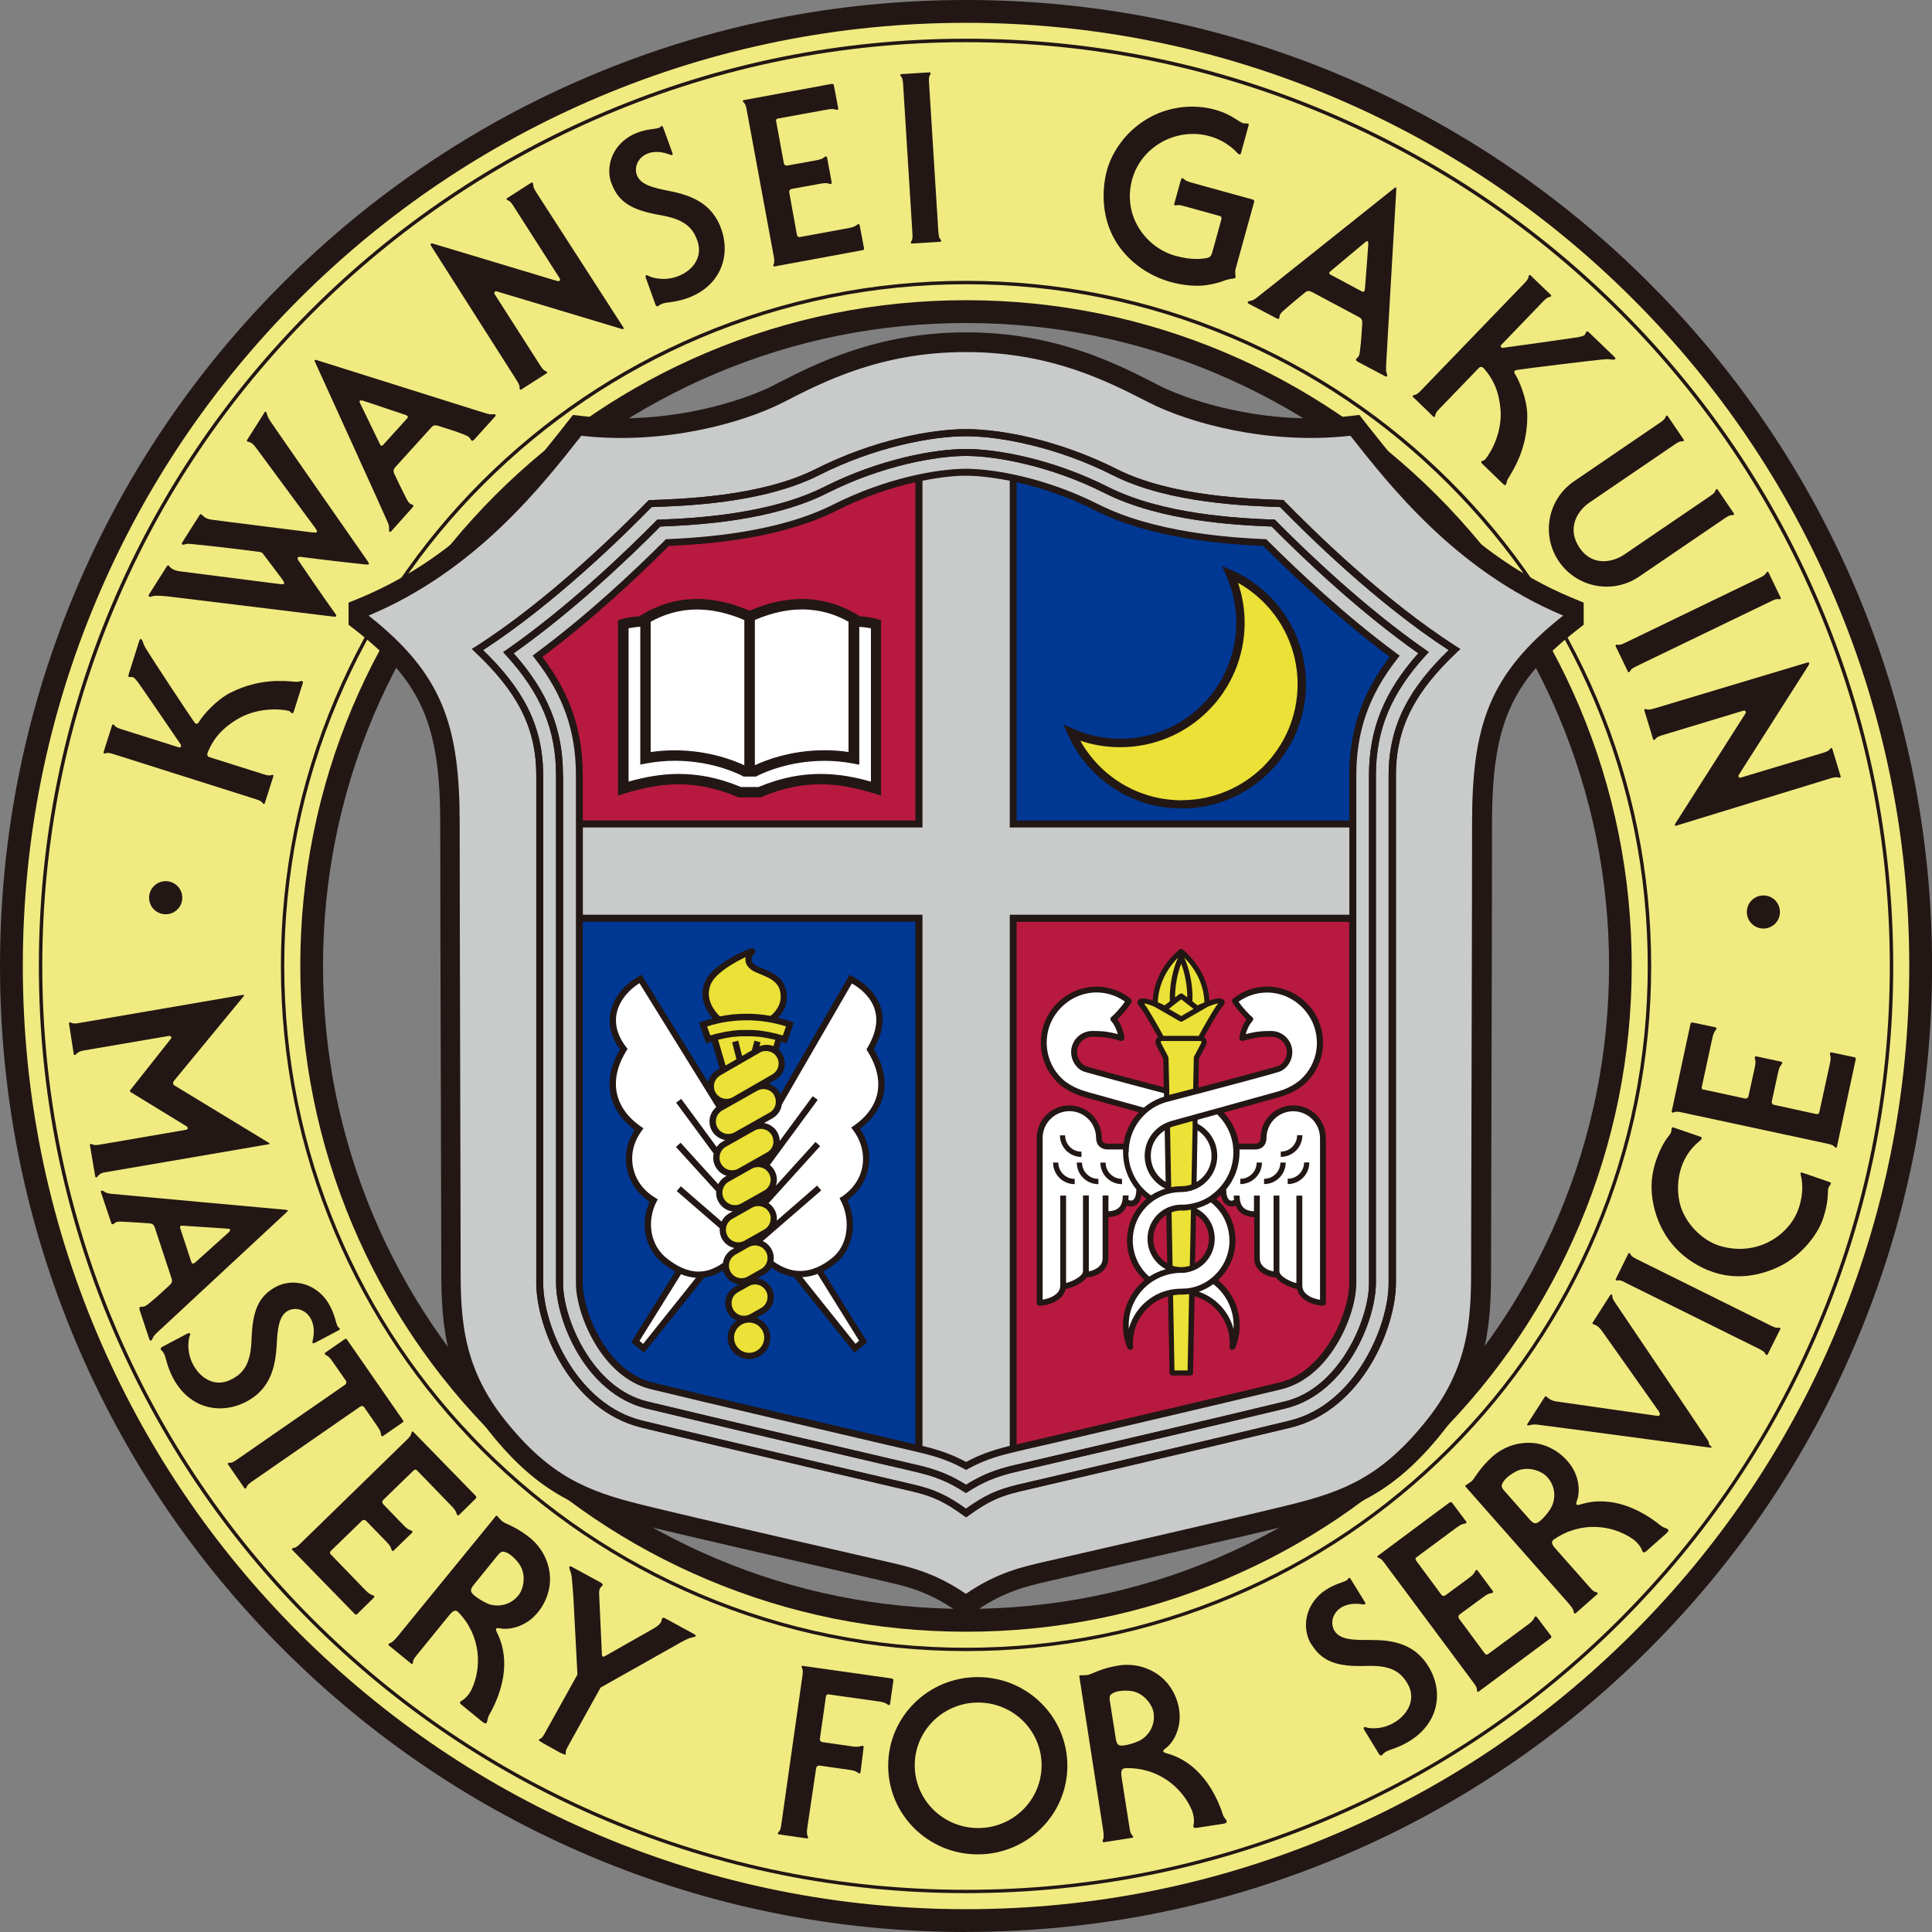
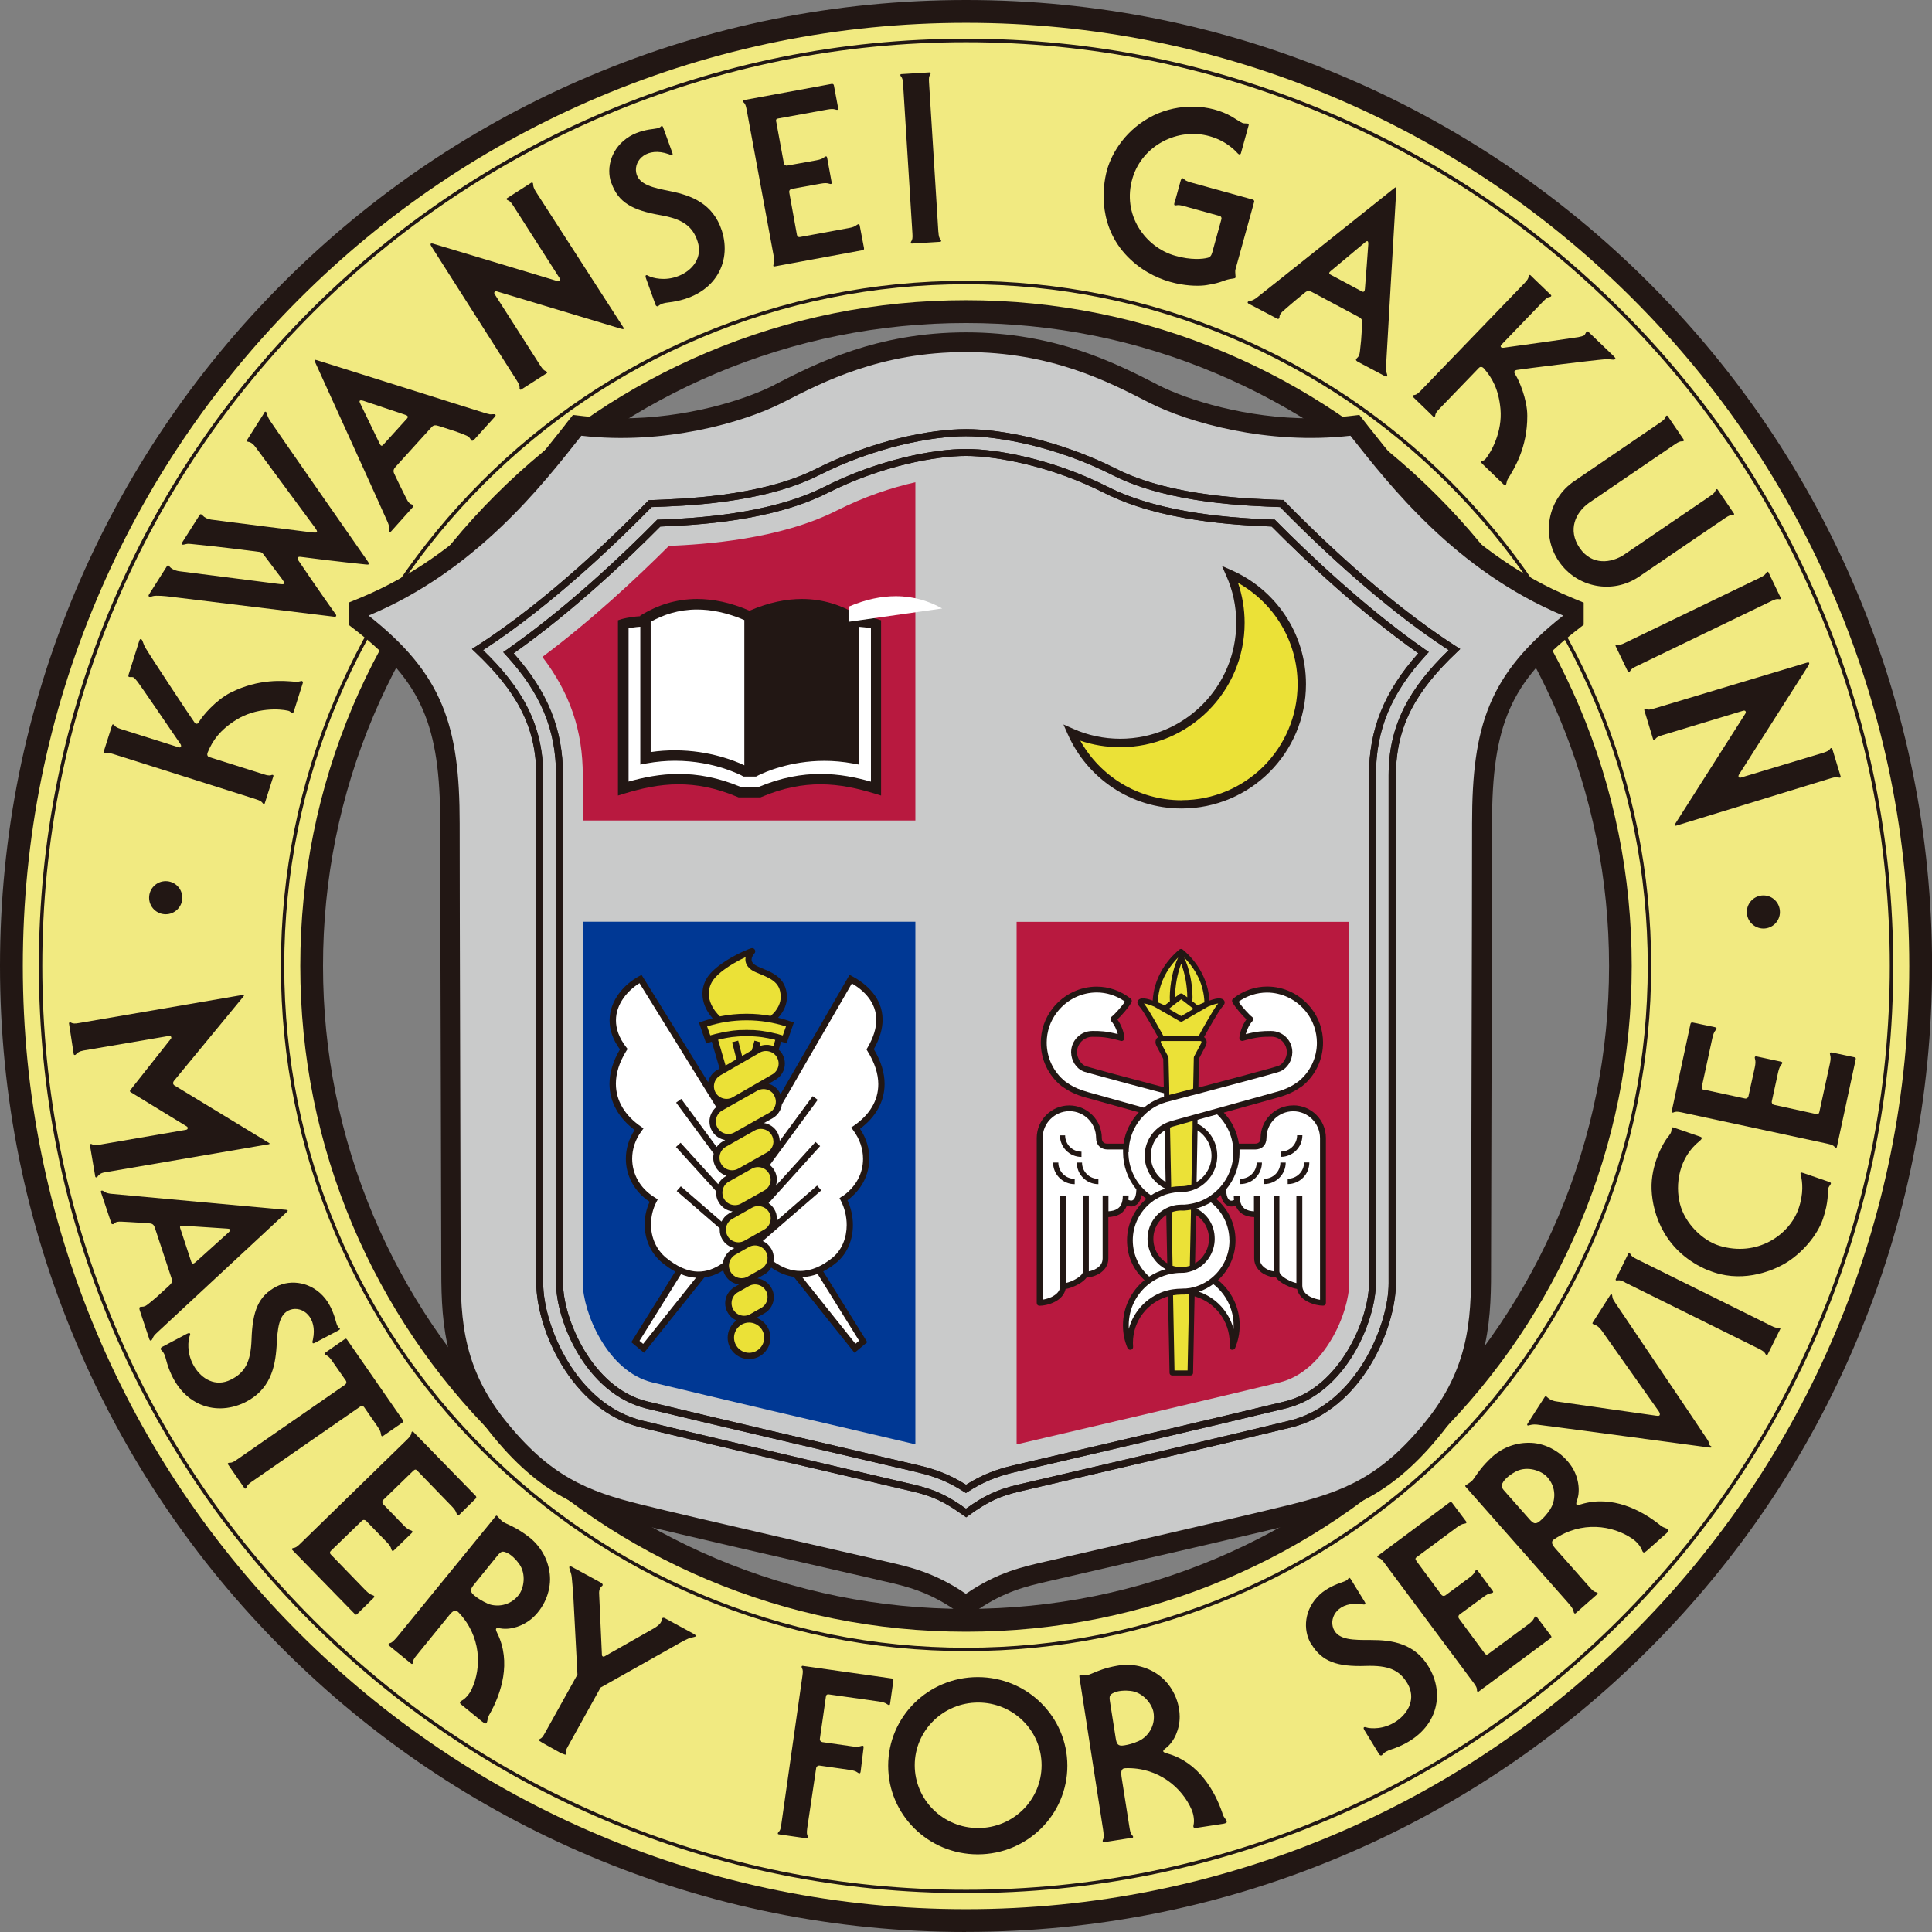
<svg xmlns="http://www.w3.org/2000/svg" id="_レイヤー_2" data-name="レイヤー 2" viewBox="0 0 242.17 242.17">
  <rect x="0" y="0" width="242.17" height="242.17" fill="#808080" stroke="none" />
  <defs>
    <style>
      .cls-1 {
        fill: #b8193f;
      }

      .cls-1, .cls-2, .cls-3, .cls-4, .cls-5, .cls-6, .cls-7 {
        stroke-width: 0px;
      }

      .cls-2 {
        fill: #f1ea81;
      }

      .cls-3 {
        fill: #003894;
      }

      .cls-4 {
        fill: #ebe137;
      }

      .cls-5 {
        fill: #221714;
      }

      .cls-6 {
        fill: #c9caca;
      }

      .cls-7 {
        fill: #fff;
      }
    </style>
  </defs>
  <g id="_レイヤー_1-2" data-name="レイヤー 1">
    <g>
      <path class="cls-5" d="M121.09,242.17c-16.35,0-32.2-3.2-47.13-9.51-14.42-6.1-27.37-14.84-38.49-25.95-11.12-11.12-19.85-24.07-25.95-38.49C3.2,153.28,0,137.43,0,121.08s3.2-32.21,9.52-47.14c6.1-14.42,14.83-27.36,25.95-38.48,11.12-11.12,24.07-19.85,38.49-25.95C88.88,3.2,104.74,0,121.09,0s32.2,3.2,47.13,9.51c14.42,6.1,27.37,14.83,38.49,25.95,11.12,11.12,19.85,24.06,25.95,38.48,6.32,14.93,9.52,30.8,9.52,47.14s-3.2,32.2-9.52,47.13c-6.09,14.42-14.82,27.36-25.95,38.49-11.12,11.12-24.07,19.85-38.49,25.95-14.93,6.31-30.78,9.51-47.13,9.51M121.09,201.67c10.88,0,21.43-2.13,31.37-6.33,9.59-4.06,18.22-9.87,25.62-17.28,7.4-7.4,13.21-16.02,17.27-25.62,4.2-9.94,6.34-20.48,6.34-31.36s-2.14-21.44-6.34-31.38c-4.06-9.59-9.87-18.21-17.27-25.62-7.4-7.4-16.02-13.21-25.62-17.26-9.94-4.21-20.49-6.33-31.37-6.33s-21.43,2.13-31.37,6.33c-9.59,4.05-18.22,9.86-25.62,17.26-7.4,7.41-13.21,16.03-17.28,25.62-4.2,9.94-6.33,20.5-6.33,31.38s2.14,21.43,6.33,31.36c4.06,9.6,9.87,18.22,17.28,25.62,7.4,7.4,16.02,13.22,25.62,17.28,9.94,4.2,20.49,6.33,31.37,6.33" />
      <path class="cls-2" d="M121.09,239.31c-15.96,0-31.45-3.13-46.02-9.29-14.08-5.95-26.72-14.48-37.58-25.33-10.86-10.86-19.38-23.5-25.34-37.58-6.17-14.57-9.29-30.06-9.29-46.02s3.12-31.45,9.29-46.02c5.96-14.08,14.48-26.72,25.34-37.58,10.86-10.86,23.5-19.38,37.58-25.34,14.58-6.16,30.07-9.29,46.02-9.29s31.44,3.13,46.02,9.29c14.08,5.96,26.73,14.48,37.58,25.34,10.86,10.86,19.38,23.5,25.34,37.58,6.17,14.58,9.29,30.06,9.29,46.02s-3.12,31.45-9.29,46.02c-5.96,14.08-14.48,26.72-25.34,37.58-10.86,10.86-23.5,19.38-37.58,25.33-14.58,6.17-30.06,9.29-46.02,9.29M121.09,37.63c-11.27,0-22.19,2.21-32.48,6.56-9.94,4.2-18.86,10.22-26.53,17.88-7.66,7.67-13.68,16.6-17.89,26.53-4.34,10.28-6.55,21.21-6.55,32.48s2.21,22.19,6.55,32.48c4.21,9.94,10.22,18.87,17.89,26.53,7.66,7.66,16.59,13.68,26.53,17.88,10.29,4.35,21.22,6.56,32.48,6.56s22.19-2.2,32.48-6.56c9.94-4.2,18.86-10.21,26.52-17.88,7.67-7.66,13.68-16.59,17.89-26.53,4.35-10.28,6.55-21.21,6.55-32.48s-2.21-22.2-6.55-32.48c-4.21-9.94-10.22-18.86-17.89-26.53-7.66-7.66-16.59-13.68-26.52-17.88-10.29-4.35-21.22-6.56-32.48-6.56" />
      <path class="cls-5" d="M121.09,237.3c-15.69,0-30.91-3.07-45.24-9.13-13.84-5.86-26.27-14.24-36.94-24.91-10.68-10.67-19.05-23.11-24.91-36.95-6.06-14.32-9.13-29.55-9.13-45.23s3.07-30.92,9.13-45.24c5.86-13.84,14.23-26.27,24.91-36.95,10.68-10.67,23.1-19.06,36.94-24.9,14.33-6.06,29.55-9.14,45.24-9.14s30.91,3.08,45.24,9.14c13.84,5.85,26.27,14.23,36.94,24.9,10.68,10.68,19.06,23.1,24.91,36.95,6.06,14.32,9.13,29.54,9.13,45.24s-3.07,30.91-9.13,45.23c-5.86,13.84-14.23,26.27-24.91,36.95-10.67,10.67-23.1,19.05-36.94,24.91-14.33,6.06-29.55,9.13-45.24,9.13M121.09,236.88c15.63,0,30.8-3.06,45.07-9.1,13.79-5.83,26.17-14.18,36.81-24.82,10.63-10.63,18.99-23.01,24.81-36.81,6.04-14.27,9.1-29.44,9.1-45.07s-3.06-30.8-9.1-45.07c-5.83-13.79-14.18-26.18-24.81-36.81-10.64-10.63-23.02-18.98-36.81-24.81-14.27-6.03-29.44-9.1-45.07-9.1s-30.8,3.07-45.07,9.1c-13.79,5.83-26.18,14.18-36.81,24.81-10.64,10.64-18.99,23.02-24.81,36.81-6.04,14.27-9.1,29.44-9.1,45.07s3.06,30.8,9.1,45.07c5.83,13.79,14.18,26.17,24.81,36.81,10.63,10.64,23.02,18.99,36.81,24.82,14.27,6.04,29.44,9.1,45.07,9.1" />
      <path class="cls-5" d="M121.09,206.96c-11.59,0-22.84-2.27-33.44-6.75-10.22-4.33-19.4-10.52-27.29-18.4-7.88-7.88-14.08-17.07-18.4-27.3-4.48-10.59-6.75-21.84-6.75-33.43s2.27-22.85,6.75-33.43c4.32-10.23,10.52-19.41,18.4-27.3,7.89-7.88,17.07-14.07,27.29-18.4,10.6-4.47,21.84-6.75,33.44-6.75s22.84,2.27,33.43,6.75c10.22,4.33,19.41,10.52,27.3,18.4,7.88,7.89,14.08,17.08,18.4,27.3,4.48,10.59,6.75,21.84,6.75,33.43s-2.27,22.84-6.75,33.43c-4.32,10.23-10.52,19.41-18.4,27.3-7.89,7.88-17.07,14.08-27.3,18.4-10.59,4.48-21.84,6.75-33.43,6.75M121.09,206.54c11.54,0,22.73-2.26,33.27-6.72,10.17-4.3,19.31-10.46,27.16-18.31,7.85-7.85,14.01-16.99,18.31-27.16,4.46-10.53,6.71-21.73,6.71-33.26s-2.25-22.73-6.71-33.27c-4.3-10.18-10.47-19.31-18.31-27.16-7.85-7.85-16.99-14-27.16-18.31-10.54-4.46-21.73-6.72-33.27-6.72s-22.73,2.26-33.27,6.72c-10.17,4.31-19.31,10.47-27.16,18.31-7.85,7.85-14.01,16.98-18.31,27.16-4.46,10.54-6.72,21.73-6.72,33.27s2.26,22.73,6.72,33.26c4.3,10.18,10.46,19.31,18.31,27.16,7.85,7.85,16.99,14.01,27.16,18.31,10.54,4.46,21.74,6.72,33.27,6.72" />
      <path class="cls-5" d="M200.84,166.88c-.3-.41-.56-.7-1.04-.86-.21-.08-.24-.13-.12-.31.11-.18,2.03-3.16,2.11-3.3.08-.14.16-.2.22-.16.07.04.07.09.1.31.04.28.14.4.36.75.27.42,9.62,14.23,11.6,17.22.22.35.08.39.2.58.06.1.28.21.28.23,0,.03,0,.05,0,.07-.04.06-.21.04-.31.03,0,0-21.1-2.83-21.58-2.87-.48-.04-.65.01-.88.06-.22.05-.26.07-.3.04-.04-.02-.1-.07,0-.23.1-.16,2.11-3.29,2.15-3.34.04-.06.11-.11.21-.05.1.06.44.53,1.33.63.88.14,12.41,1.77,12.41,1.77.29.04.41.03.46-.08.04-.11.02-.25-.12-.47-.35-.48-6.77-9.59-7.09-10.03" />
      <path class="cls-5" d="M19.32,167.43c.11-.15.24-.27.53-.54.42-.4,15.91-14.8,16.05-14.92.14-.12.18-.17.16-.25-.02-.06-.16-.06-.27-.08,0,0-21.47-1.95-21.95-2.01-.48-.07-.63-.16-.84-.31-.13-.09-.21-.09-.28-.07-.05.01-.11.07-.06.21l1.3,3.88c.02.07.1.12.21.11.19-.03.17-.38,1.08-.32.28.02,1.43.06,3.54.22.4.03.53.27.63.57l2.09,6.34c.15.44-.04.63-.32.9-1.63,1.5-1.59,1.47-2.54,2.24-.4.33-.54.39-.89.4-.23,0-.35.04-.25.42l1.2,3.62c.05.15.11.23.22.19.15-.04.21-.36.38-.6M23.98,158.18l-1.39-4.23c-.1-.31.1-.33.35-.31.19,0,5.22.35,5.5.36.25.02.37.04.41.13.04.09-.05.2-.21.36-.15.15-3.77,3.39-4.14,3.73-.24.21-.42.23-.51-.03" />
      <path class="cls-5" d="M61.37,51.92c-.17-.02-.35-.08-.73-.19-.56-.17-20.73-6.52-20.91-6.58-.17-.05-.24-.07-.29-.01-.04.05.03.17.07.28,0,0,8.93,19.62,9.1,20.07.18.44.17.61.15.88-.02.15.02.22.07.27.04.04.12.06.21-.05l2.73-3.05c.04-.05.07-.15,0-.23-.12-.15-.41.04-.81-.78-.12-.25-.66-1.28-1.56-3.19-.16-.37-.02-.59.19-.83l4.48-4.94c.3-.35.56-.28.94-.17,2.11.67,2.07.65,3.2,1.09.48.19.61.28.78.58.12.2.21.28.48,0l2.55-2.82c.1-.12.15-.21.06-.29-.12-.1-.41,0-.72-.03M51.03,52.45l-3,3.31c-.21.23-.33.07-.44-.15-.08-.17-2.28-4.71-2.4-4.96-.11-.23-.16-.34-.09-.42.06-.07.21-.05.42,0,.2.06,4.81,1.61,5.29,1.77.3.1.4.25.22.44" />
      <path class="cls-5" d="M173.75,46.43c-.02-.18,0-.35,0-.76.02-.58,1.26-21.7,1.27-21.88.01-.19.01-.26-.06-.3-.05-.03-.16.07-.25.14,0,0-16.85,13.45-17.24,13.73-.4.28-.56.32-.82.37-.15.02-.21.07-.25.13-.02.04-.02.13.1.2l3.62,1.9c.06.03.15.03.22-.06.11-.15-.13-.39.56-.98.22-.18,1.07-.95,2.71-2.28.31-.25.57-.17.85-.03l5.89,3.14c.41.22.41.47.4.87-.14,2.21-.14,2.17-.28,3.37-.06.51-.12.66-.37.9-.16.15-.23.26.12.47l3.36,1.78c.15.07.23.09.29,0,.07-.15-.1-.41-.14-.7M170.71,36.53l-3.93-2.1c-.28-.15-.16-.31.04-.47.14-.12,4.01-3.36,4.22-3.53.19-.16.29-.23.38-.2.08.05.1.2.09.41,0,.21-.38,5.06-.42,5.56-.02.31-.14.46-.38.33" />
      <path class="cls-5" d="M214.16,159.23c3.9,1.63,7.69.26,9.65-.9,2.05-1.23,3.97-3.44,4.69-5.54.75-2.18.58-3.44.65-3.74.08-.42.34-.52.35-.73,0-.06-.06-.11-.21-.17-.15-.06-3.17-1.09-3.26-1.12-.14-.05-.26-.07-.3-.05-.07.05-.04.18,0,.35.2.78.38,2.27-.3,4.21-1.15,3.27-5.18,6.05-9.91,4.61-2.15-.66-4.33-2.84-4.94-5.24-.62-2.39-.17-5.79,2.46-7.89.17-.14.27-.27.27-.37,0-.09-.06-.13-.39-.24-.32-.11-3.08-1.05-3.17-1.09-.15-.05-.22.04-.22.16-.02.5-.11.59-.62,1.25-.4.54-2.01,3.24-1.89,6.36.12,3.14,1.67,7.88,7.14,10.16" />
      <path class="cls-5" d="M51.82,184.35c.22-.22.35-.15.48-.01l4.35,4.49c.34.35.5.61.56.83.05.16.09.24.16.28.07.04.16-.02.24-.11l2.01-1.98c.1-.1.12-.22,0-.36l-7.82-8.02c-.06-.05-.12-.04-.17,0-.06.06-.06.12-.07.21-.05.2-.14.38-.54.77l-13.4,13.06c-.4.39-.58.48-.79.52-.08.01-.14.01-.2.07-.05.05-.06.11,0,.17l7.84,8.04c.1.11.2.11.31,0l2.02-1.99c.06-.05.15-.17.11-.24-.03-.06-.11-.1-.28-.16-.21-.06-.46-.23-.81-.58l-4.35-4.49c-.15-.15-.15-.31.02-.47.25-.24,3.87-3.75,3.87-3.75.16-.16.39-.14.53,0l2.58,2.66c.35.35.51.61.56.82.05.17.09.26.16.29.07.04.15-.03.23-.11l2.16-2.1c.09-.08.16-.16.12-.23-.04-.06-.11-.11-.28-.17-.22-.06-.47-.22-.81-.58l-2.58-2.67c-.14-.15-.15-.37.01-.53,0,0,3.53-3.43,3.78-3.67" />
      <path class="cls-5" d="M213.59,136.61c-.31-.07-.31-.21-.27-.4l1.32-6.1c.11-.49.23-.76.37-.93.12-.13.16-.21.15-.28,0-.09-.11-.12-.22-.15l-2.76-.58c-.14-.03-.25.01-.29.2l-2.35,10.95c-.02.07.02.12.09.14.08.01.14-.01.21-.05.2-.07.4-.1.94.02l18.29,3.93c.55.12.73.22.87.37.05.06.09.11.17.13.07.01.13-.02.14-.1l2.36-10.98c.03-.15-.02-.23-.17-.26l-2.78-.59c-.07,0-.22-.04-.26.04-.04.06-.03.15.02.32.06.22.06.52-.04.99l-1.33,6.11c-.04.21-.17.29-.4.25-.34-.07-5.27-1.15-5.27-1.15-.22-.05-.33-.25-.29-.44l.79-3.63c.11-.49.23-.76.38-.93.11-.14.16-.22.15-.28,0-.09-.11-.12-.23-.15l-2.94-.63c-.11-.02-.22-.04-.26.04-.04.06-.03.15.02.33.06.21.06.51-.04.99l-.8,3.63c-.04.18-.22.32-.44.27,0,0-4.82-1.04-5.15-1.11" />
      <path class="cls-5" d="M97.29,15.25c-.06-.31.07-.37.26-.4l6.15-1.12c.48-.09.78-.08.99-.01.17.06.26.06.32.03.07-.04.06-.14.04-.26l-.52-2.77c-.03-.15-.11-.23-.3-.2l-11.01,2.03c-.07.01-.11.07-.1.15.02.08.07.12.13.17.15.15.24.33.34.88l3.4,18.4c.1.56.07.75,0,.95-.04.07-.07.13-.06.21.01.06.06.11.14.09l11.05-2.04c.15-.02.2-.1.18-.26l-.53-2.79c-.01-.07-.05-.22-.13-.22-.07,0-.15.04-.29.14-.17.14-.44.26-.93.35l-6.15,1.13c-.21.03-.34-.06-.38-.29-.06-.34-.96-5.3-.96-5.3-.04-.23.1-.4.29-.44l3.65-.66c.49-.09.79-.08,1-.01.17.05.26.07.32.04.08-.04.06-.15.04-.27l-.54-2.95c-.02-.12-.05-.22-.13-.23-.07,0-.15.03-.29.14-.17.15-.45.26-.93.35l-3.66.66c-.19.04-.39-.08-.43-.31,0,0-.88-4.84-.95-5.18" />
      <path class="cls-5" d="M177.54,195.64c-.2-.25-.1-.36.05-.47l5.02-3.72c.4-.29.67-.42.89-.45.17-.02.26-.05.3-.11.05-.07,0-.16-.08-.25l-1.69-2.25c-.09-.12-.2-.16-.35-.05l-8.98,6.68c-.07.06-.07.12-.03.17.05.07.11.08.19.1.2.08.36.19.69.65l11.17,15.01c.34.45.4.64.41.85,0,.09,0,.15.04.22.04.05.11.07.17.02l9.02-6.7c.12-.09.14-.18.04-.31l-1.71-2.27c-.04-.06-.13-.17-.22-.15-.07.03-.12.1-.2.26-.09.2-.29.43-.68.72l-5.03,3.72c-.17.14-.33.11-.47-.08-.2-.28-3.2-4.33-3.2-4.33-.14-.19-.09-.42.06-.53l3-2.2c.4-.3.67-.43.89-.45.17-.03.26-.06.3-.12.06-.06,0-.15-.08-.25l-1.79-2.41c-.07-.1-.14-.18-.22-.15-.06.02-.12.09-.19.25-.1.2-.29.43-.69.72l-2.99,2.21c-.15.11-.38.1-.52-.09,0,0-2.93-3.95-3.13-4.23" />
      <path class="cls-5" d="M111.77,210.39l-11.15-1.58c-.08-.01-.12.03-.14.1-.01.08.03.14.06.22.1.19.12.38.04.94l-2.65,18.64c-.07.56-.16.74-.31.9-.05.06-.1.1-.12.19-.01.07.02.12.1.13l3.55.51c.08,0,.13-.04.14-.1.01-.08-.03-.13-.06-.21-.09-.2-.12-.39-.05-.95l1.12-7.54c.04-.23.23-.35.42-.33l3.78.54c.49.07.78.17.96.31.14.1.22.14.29.12.09-.01.11-.11.13-.23l.36-2.95c.01-.12.03-.22-.06-.26-.06-.03-.15-.02-.32.04-.21.07-.51.1-1,.03l-3.78-.54c-.19-.03-.34-.2-.31-.43l.06-.43s.65-4.47.69-4.82c.05-.31.19-.32.38-.3l6.3.89c.49.07.78.18.96.31.14.11.22.14.3.13.09,0,.11-.11.12-.23l.4-2.82c.02-.14-.03-.26-.22-.28" />
      <path class="cls-5" d="M117.62,29.07c-.02-.35-1.15-18.39-1.17-18.74-.04-.56.01-.76.12-.94.04-.07.09-.12.08-.2,0-.07-.05-.12-.13-.12l-3.55.22c-.08,0-.12.06-.11.12,0,.09.06.14.1.2.14.17.2.36.24.92l1.17,18.74c.04.56-.01.76-.12.94-.04.07-.09.12-.08.2,0,.07.05.12.13.12l3.55-.22c.08,0,.12-.06.12-.13,0-.09-.06-.13-.11-.2-.13-.17-.2-.35-.23-.91" />
      <path class="cls-5" d="M205.12,83.51c.31-.15,16.59-8.02,16.9-8.16.51-.25.7-.28.92-.25.07.01.14.03.21,0,.07-.03.09-.09.06-.16l-1.54-3.21c-.03-.06-.1-.08-.16-.05-.07.03-.1.09-.15.17-.1.18-.25.32-.75.56l-16.9,8.16c-.51.25-.71.28-.92.25-.08-.01-.14-.04-.22,0-.06.04-.09.1-.06.16l1.54,3.2c.04.08.1.09.16.06.08-.03.1-.1.15-.17.1-.18.25-.32.76-.56" />
      <path class="cls-5" d="M203.7,160.76c.31.15,16.51,8.18,16.82,8.33.51.26.65.4.75.58.04.07.06.13.14.17.06.03.12.01.16-.06l1.58-3.18c.04-.07.01-.13-.05-.17-.08-.03-.14-.01-.21,0-.21.02-.41,0-.91-.26l-16.82-8.34c-.51-.25-.65-.39-.76-.57-.04-.07-.06-.14-.14-.17-.06-.04-.12-.02-.16.05l-1.57,3.19c-.04.07-.01.13.05.16.07.04.14.01.22,0,.21-.03.41,0,.91.26" />
      <path class="cls-5" d="M66.61,22.89l-3.05,1.95c-.07.04-.08.11-.04.17.05.07.11.08.19.12.19.08.34.21.64.68l5.77,9.02c.1.17.1.24.06.32-.05.08-.17.11-.32.08l-15.45-4.65c-.17-.06-.37-.1-.42-.02-.06.09.02.22.09.33l10.7,16.81c.3.47.35.66.35.88,0,.07-.02.14.03.21.04.06.1.09.17.04l3.19-2.04c.07-.04.08-.1.04-.17-.05-.06-.11-.08-.18-.11-.2-.09-.35-.22-.65-.68l-5.69-8.9c-.11-.16-.1-.24-.06-.31.05-.09.16-.13.28-.1l15.56,4.68c.2.05.3.08.35.02.04-.03.02-.09-.04-.19l-10.78-16.72c-.3-.47-.48-.72-.52-1.15-.01-.07,0-.15-.04-.22-.04-.06-.1-.09-.17-.04" />
      <path class="cls-5" d="M230.72,97.32l-1.05-3.47c-.02-.07-.08-.1-.15-.08-.08.02-.11.08-.16.15-.13.16-.29.27-.83.44l-10.26,3.09c-.18.06-.25.04-.31-.03-.06-.06-.07-.19.01-.32l8.66-13.6c.1-.15.19-.33.14-.42-.07-.08-.22-.04-.34,0l-19.09,5.73c-.54.16-.73.16-.94.1-.08-.02-.14-.05-.21-.03-.07.02-.1.07-.08.15l1.1,3.63c.02.08.08.1.15.08.08-.02.11-.08.16-.14.14-.17.3-.28.83-.44l10.11-3.06c.18-.05.26-.03.32.03.06.08.08.19,0,.31l-8.72,13.7c-.1.17-.16.26-.11.33.02.05.09.05.21.01l19.01-5.83c.53-.16.83-.27,1.25-.2.08.01.15.05.23.02.06-.01.1-.07.07-.15" />
      <path class="cls-5" d="M12.25,147.43c.16-.15.31-.39.88-.48l18.96-3.25s.18-.04.41-.07l1.13-.19c.12-.02.15-.04.16-.08.01-.05-.04-.09-.19-.17l-11.66-7.09c-.15-.07-.22-.18-.24-.29-.02-.1.04-.26.13-.36l8.65-10.5c.1-.13.13-.18.1-.23-.02-.03-.04-.04-.16-.01l-20.5,3.52c-.56.1-.77.07-.96-.02-.07-.04-.13-.08-.21-.06-.07.01-.11.06-.1.14l.59,3.84c.02.09.07.11.14.11.09-.01.13-.07.19-.13.15-.15.32-.32.88-.43l10.66-1.82c.2-.04.27,0,.32.07.06.09.06.2-.01.27l-5.08,6.43c-.08.1-.07.21.05.27l7.03,4.3c.09.04.12.17.1.26-.03.09-.08.14-.28.17l-10.7,1.84c-.56.09-.77.07-.96-.02-.07-.04-.13-.07-.21-.06-.07.01-.11.06-.1.15l.67,3.94c.01.07.07.11.14.1.09-.02.12-.07.18-.13" />
      <path class="cls-5" d="M164.37,206.08c1.34,2.22,3.27,2.86,6.84,2.74,2.78-.09,4.22.48,5.23,2.23,1.04,1.82.16,3.63-1.41,4.7-1.65,1.12-3.28.88-3.55.83-.28-.05-.41-.17-.53-.04-.07.08.03.27.14.44.11.17,1.74,2.84,1.8,2.94.05.08.24.21.37.05.31-.37.65-.52,1.15-.69,5.51-1.82,6.88-6.48,4.77-10.18-1.76-3.11-4.67-3.54-7.34-3.53-2.14,0-4.1.04-4.7-1.42-.6-1.5.7-3.47,3.52-3.07.16.02.36.08.45,0,.1-.08,0-.21-.1-.38-.1-.17-1.62-2.64-1.69-2.75-.09-.15-.2-.25-.3-.1-.11.17-.21.29-.79.48-.67.23-1.87.68-2.8,1.54-1.97,1.82-2.15,4.42-1.09,6.2" />
      <path class="cls-5" d="M34.68,161.25c-2.31,1.19-3.03,3.09-3.15,6.65-.1,2.78-.8,4.17-2.62,5.05-1.88.93-3.63-.07-4.59-1.7-1.01-1.73-.67-3.33-.6-3.6.06-.28.2-.4.07-.52-.07-.07-.27.01-.46.11-.18.1-2.95,1.56-3.04,1.61-.09.05-.23.23-.09.36.35.33.48.68.61,1.2,1.46,5.62,6,7.24,9.84,5.4,3.21-1.56,3.85-4.39,4.02-7.05.12-2.14.23-4.09,1.73-4.59,1.52-.5,3.41.93,2.83,3.72-.04.15-.1.36-.04.45.08.1.21.01.38-.07.17-.09,2.74-1.45,2.86-1.51.15-.09.26-.17.11-.28-.16-.12-.27-.23-.43-.82-.18-.68-.56-1.9-1.35-2.9-1.69-2.09-4.28-2.43-6.12-1.49" />
      <path class="cls-5" d="M76.64,22.94c.86,2.45,2.64,3.42,6.15,4.03,2.74.48,4.03,1.37,4.65,3.29.65,1.99-.58,3.59-2.32,4.31-1.84.76-3.39.2-3.65.1-.26-.1-.37-.25-.51-.15-.09.06-.02.27.05.47.07.2,1.14,3.14,1.17,3.24.03.09.19.25.34.12.38-.3.74-.38,1.27-.44,5.76-.67,7.99-4.95,6.69-9-1.1-3.4-3.82-4.41-6.43-4.94-2.1-.42-4.03-.79-4.31-2.35-.28-1.57,1.38-3.25,4.07-2.3.15.06.33.15.45.11.11-.06.04-.21-.03-.4-.06-.18-1.05-2.91-1.1-3.04-.06-.17-.14-.28-.27-.15-.15.15-.27.23-.88.31-.69.08-1.96.28-3.05.94-2.3,1.39-2.99,3.9-2.31,5.86" />
      <path class="cls-5" d="M50.48,177.98l-6.95-10.02c-.13-.19-.18-.2-.35-.08l-2.32,1.61c-.1.08-.18.14-.15.22.02.07.09.12.25.2.2.1.42.31.69.71l1.7,2.44c.12.19.07.39-.11.52l-13.56,9.39c-.46.32-.64.38-.86.38-.07,0-.15,0-.22.04-.05.04-.07.11-.02.17l2.06,2.98c.04.06.11.07.17.03.07-.05.08-.11.11-.19.07-.19.2-.35.66-.67l13.56-9.39c.18-.13.39-.1.52.09l1.66,2.4c.28.41.4.68.42.9.02.17.05.26.11.3.06.06.16,0,.25-.07l2.32-1.61c.18-.12.19-.15.06-.35" />
      <path class="cls-5" d="M33.15,51.71l-2.18,3.44c-.04.06-.04.15.06.21.1.06.46-.04.99.67.53.72,7.37,9.98,7.37,9.98.3.42.39.56.33.67-.06.09-.18.1-.79.03-.62-.08-11.92-1.49-12.47-1.58-.51-.09-.76-.21-1.12-.57-.16-.15-.22-.15-.34.03l-2.14,3.37c-.08.14-.11.23-.02.29.14.08.41-.07.71-.09.18,0,.36.02.75.06.26.03,3.35.32,8.23.96.26.04.35.1.51.33,1.74,2.29,2.25,2.98,2.25,2.98.17.25.37.5.32.64-.03.12-.15.13-.79.05-.61-.07-11.81-1.5-12.37-1.58-.57-.08-1.03-.35-1.21-.6-.13-.19-.22-.17-.34.01l-2.2,3.47c-.09.14-.11.23-.02.29.14.09.27.02.46-.04.42-.13,1.67,0,2.07.05.57.07,20.32,2.49,20.56,2.51.2.03.33.02.37-.07.03-.07-.02-.19-.12-.3,0,0-2.17-3.04-4.61-6.66-.21-.31-.1-.51.27-.46,4.31.57,8.14.95,8.21.96.19.02.29.02.33-.04.05-.08-.02-.21-.09-.31,0,0-12.05-17.28-12.3-17.7-.25-.41-.31-.61-.38-.83-.05-.15-.06-.22-.11-.25-.04-.03-.14-.04-.21.07" />
      <path class="cls-5" d="M87.2,205.06c.02-.06-.02-.14-.3-.29l-3.51-1.91c-.22-.14-.42-.09-.44.15-.05.39-.3.72-1.22,1.23-.9.51-5.97,3.39-5.97,3.39-.14.08-.3-.01-.31-.17l-.35-7.66c-.04-.53.15-.84.33-.97.19-.12.13-.31-.09-.44l-3.49-1.9c-.08-.06-.35-.2-.44-.15-.19.1.17.66.25,1.29.04.38.15,1.61.21,2.55l.51,9.72-4.1,7.37c-.26.47-.4.6-.58.69-.07.04-.13.06-.16.12-.03.06-.02.13,1.1.74l2.1,1.17c-.99-.55.12.01.15-.04.04-.07.03-.12.02-.2-.02-.2.02-.39.28-.85l4.09-7.37,9.5-5.35s.92-.54,1.5-.79c.46-.19.9-.17.92-.31" />
      <path class="cls-5" d="M22.85,112.53c0-1.15-.93-2.08-2.08-2.08s-2.08.93-2.08,2.08.93,2.07,2.08,2.07,2.08-.93,2.08-2.07" />
      <path class="cls-5" d="M218.96,114.32c0-1.15.93-2.08,2.08-2.08s2.07.93,2.07,2.08-.93,2.07-2.07,2.07-2.08-.93-2.08-2.07" />
      <path class="cls-5" d="M133.79,221.33c0,6.14-5.03,11.11-11.23,11.11s-11.23-4.97-11.23-11.11,5.02-11.11,11.23-11.11,11.23,4.98,11.23,11.11M122.61,213.41c-4.39,0-7.95,3.52-7.95,7.86s3.56,7.87,7.95,7.87,7.95-3.52,7.95-7.87-3.56-7.86-7.95-7.86" />
      <path class="cls-5" d="M61.37,214.87c1.47-2.61,2.75-6.53.96-10.16-.31-.64-.2-.7.45-.59,1.26.21,2.89-.32,4.04-1.38,1.6-1.49,2.3-3.64,2.09-5.45-.2-1.81-1.12-3.48-2.63-4.65-1.16-.89-1.99-1.29-2.87-1.69-.46-.22-.51-.28-1.05-.88-.04-.04-.07-.09-.13-.09s-.12.11-.18.17c0,0-.23.29-.62.77l-11.55,14.15c-.36.44-.71.79-.91.86-.08.02-.17.04-.25.15-.04.05-.04.12.02.17l2.81,2.29c.06.05.13.04.17-.01.05-.06.05-.13.05-.21.02-.21.09-.39.45-.83l4.11-5.05c.33-.4.72-.79,1.12-.36,2.87,2.98,2.95,6.94,1.67,9.67-.3.64-.82,1.2-1.24,1.42-.37.21-.23.36.02.56l2.5,2.04c.14.11.4.31.5.25.29-.17.09-.49.46-1.14M61.1,200.99c-.68-.3-1.23-.66-1.63-.99-.61-.5-.53-.79-.04-1.4l2.68-3.31c.63-.8.77-.87,1.19-.75.7.19,1.43,1,1.77,1.48.93,1.3.58,3.09-.04,3.89-1.1,1.43-2.83,1.56-3.94,1.09" />
      <path class="cls-5" d="M153.24,227.31c-.96-2.84-3.02-6.42-6.91-7.51-.69-.19-.66-.32-.14-.72,1.01-.8,1.7-2.37,1.68-3.93-.03-2.19-1.17-4.14-2.65-5.2-1.48-1.06-3.33-1.5-5.22-1.15-1.45.26-2.29.61-3.18.99-.48.2-.55.19-1.36.2-.06,0-.11,0-.15.03-.04.04,0,.16,0,.25,0,0,.06.35.15.96l2.8,18.06c.09.55.11,1.05.02,1.25-.03.07-.08.15-.06.28.01.06.06.11.14.1l3.57-.56c.08,0,.11-.06.1-.13-.01-.08-.07-.12-.12-.19-.14-.15-.23-.33-.32-.88l-1.01-6.44c-.07-.51-.1-1.07.48-1.08,4.13-.14,7.13,2.45,8.32,5.23.27.64.34,1.41.23,1.88-.1.4.11.4.43.36l3.2-.49c.17-.02.49-.09.52-.21.07-.32-.3-.38-.54-1.1M142.74,218.23c-.67.31-1.31.47-1.83.55-.77.12-.94-.14-1.06-.91l-.66-4.2c-.18-1.01-.14-1.15.23-1.39.61-.4,1.71-.4,2.29-.33,1.58.18,2.68,1.64,2.87,2.64.32,1.77-.74,3.14-1.84,3.64" />
      <path class="cls-5" d="M208.07,191.15c-2.34-1.87-6-3.77-9.87-2.6-.68.2-.72.09-.51-.53.42-1.22.16-2.92-.7-4.21-1.21-1.82-3.22-2.87-5.04-2.95-1.81-.09-3.61.53-5.01,1.84-1.07,1.01-1.6,1.75-2.14,2.55-.29.43-.36.45-1.04.9-.05.04-.1.06-.1.11,0,.05.08.14.15.21,0,0,.23.27.65.74l12.09,13.69c.37.42.67.83.69,1.04.01.07.01.18.1.27.05.05.11.06.17,0l2.71-2.39c.06-.05.06-.12.01-.17-.05-.06-.12-.06-.19-.08-.21-.06-.38-.15-.75-.58l-4.32-4.88c-.34-.38-.67-.84-.17-1.16,3.41-2.34,7.33-1.78,9.82-.07.58.39,1.05,1,1.21,1.45.14.4.31.28.56.08l2.42-2.15c.13-.11.37-.34.32-.45-.12-.31-.46-.17-1.04-.64M194.33,189.16c-.4.62-.85,1.11-1.25,1.45-.59.52-.87.39-1.38-.19l-2.82-3.19c-.7-.75-.73-.9-.56-1.29.3-.67,1.22-1.25,1.74-1.52,1.43-.7,3.15-.06,3.84.68,1.24,1.32,1.08,3.05.42,4.06" />
      <path class="cls-5" d="M147.22,25.38c-.04.12-.06.27,0,.33.07.07.21.01.4,0,.19-.01.4.01.88.15.3.09,4.14,1.15,4.38,1.21.22.06.26.26.22.41-.04.15-.96,3.5-1.15,4.17-.11.39-.27.59-.56.66-.62.17-2.1.31-4.07-.25-3.74-1.04-6.75-5.14-5.35-9.77,1.24-4.08,5.67-6.33,9.64-5.22,2.2.61,3.35,1.96,3.52,2.14.17.18.26.15.3.14.04-.01.08-.05.11-.12.02-.08.94-3.43.97-3.51.01-.07.03-.13,0-.18-.04-.05-.1-.07-.57-.08-.28,0-.7-.34-1.5-.82-2.77-1.61-6.65-1.72-9.83-.18-3.42,1.67-5.23,4.63-5.85,6.85-.61,2.21-1.19,7.37,2.98,11.25,3.62,3.37,8.09,3.4,9.48,3.18,2.24-.35,2.04-.67,3.33-.82.38-.04.34-.15.31-.39-.02-.25-.05-.63,0-.75.03-.13,2.33-8.41,2.35-8.5.03-.1-.06-.23-.16-.26,0,0-7.22-2-7.7-2.13-.34-.1-.7-.22-.83-.35-.14-.12-.25-.23-.33-.2-.09.01-.15.16-.19.28l-.77,2.79Z" />
      <path class="cls-5" d="M37.9,85.38c-.21-.07-.38.12-.84.08-1.5-.13-4.57-.44-8.14,1.35-1.86.93-3.53,2.92-3.94,3.62-.15.26-.22.3-.37.29-.16,0-.29-.26-.46-.5-.19-.24-4.98-7.46-5.92-9.02-.33-.55-.34-1.08-.6-1.1-.1,0-.15.14-.22.37l-1.26,3.99c-.05.15-.07.27-.05.33.04.07.07.09.41.08.19,0,.26-.02.74.59.23.28,3.66,5.3,5.37,7.81.15.22.1.5-.23.4l-7.19-2.27c-.53-.17-.69-.28-.83-.44-.05-.07-.09-.13-.16-.15-.07-.02-.12,0-.15.07l-.77,2.42-.31.98c-.02.09.01.13.07.15.09.03.14,0,.22-.02.21-.06.4-.06.94.11l17.84,5.65c.54.17.7.28.83.44.05.06.08.13.16.15.07.03.12,0,.15-.07l.77-2.43.31-.97c.02-.08-.01-.14-.08-.16-.07-.02-.14,0-.22.04-.2.05-.4.05-.93-.12l-6.78-2.14c-.23-.07-.35-.26-.23-.58.6-1.48,1.54-2.84,3.63-4.13,2.47-1.52,5.38-1.37,6.46-1.11.14.03.27.1.38.25.1.13.25.08.33-.16l1.1-3.48c.06-.19.07-.26-.04-.29" />
      <path class="cls-5" d="M188.73,60.79c.16-.16.06-.4.3-.79.79-1.29,2.43-3.9,2.41-7.89,0-2.08-1.05-4.46-1.48-5.13-.17-.26-.17-.34-.11-.47.08-.14.36-.14.66-.19.29-.06,8.89-1.14,10.71-1.29.64-.05,1.11.17,1.26-.04.05-.08-.06-.2-.23-.37l-3.02-2.9c-.11-.11-.21-.19-.28-.19-.07,0-.1.02-.25.33-.08.17-.1.24-.86.4-.35.07-6.38.92-9.38,1.33-.27.04-.49-.13-.26-.38l5.23-5.43c.4-.41.57-.5.78-.55.07-.01.14-.02.2-.08.05-.05.05-.11,0-.17l-1.83-1.76-.74-.72c-.06-.05-.12-.04-.17,0-.06.06-.06.12-.07.21-.04.2-.13.38-.52.79l-12.99,13.47c-.39.4-.57.5-.78.54-.07.01-.14.01-.2.07-.05.06-.05.12,0,.17l1.83,1.77h0l.73.72c.06.05.12.04.17,0,.06-.06.06-.14.07-.21.04-.21.13-.39.52-.79l4.94-5.12c.16-.17.39-.19.62.05,1.06,1.2,1.86,2.64,2.09,5.09.26,2.88-1.17,5.42-1.88,6.28-.09.1-.21.19-.4.23-.16.03-.18.19,0,.37l2.63,2.54c.14.13.21.16.28.09" />
      <path class="cls-5" d="M217.34,64.36l-2.04-2.99c-.04-.07-.11-.07-.17-.04-.07.04-.08.11-.11.19-.08.19-.2.35-.66.66l-10.79,7.35c-1.54,1.02-4.01,1.43-5.57-.85-1.55-2.29-.48-4.46,1.16-5.64l10.79-7.35c.46-.31.65-.37.86-.37.08,0,.15.01.21-.04.06-.04.07-.1.03-.17l-2.01-2.96c-.05-.06-.11-.07-.17-.03-.07.04-.08.11-.11.18-.08.2-.2.35-.67.67l-10.78,7.35c-3.31,2.25-4.16,6.75-1.91,10.05,2.25,3.3,6.74,4.16,10.05,1.91l10.78-7.34c.47-.31.65-.37.87-.37.08,0,.15.01.21-.04.06-.04.08-.1.03-.17" />
      <path class="cls-5" d="M121.09,202.78h0l1.4-.96c3.43-2.35,6.24-3,8.72-3.57l.3-.07c.57-.14,2.03-.47,4.02-.93,6.99-1.61,21.53-4.94,26.83-6.25,6.6-1.63,12.15-3.52,18.51-11.54,6.04-7.62,6.04-14.58,6.03-21.31v-.61c0-2.83.02-10.85.05-20.08.04-12.76.07-27.21.07-34.25,0-12.3,2.35-17.7,10.48-24.11l1.01-.79v-2.77l-1.59-.66c-12.65-5.28-20.66-15.43-25.44-21.48l-.24-.31-.85-1.08-1.37.16c-1.52.17-3.09.27-4.68.27-8.13,0-15.43-2.27-19.22-4.2l-.1-.06c-5.07-2.6-12.73-6.52-23.92-6.52s-18.85,3.92-23.92,6.52l-.09.06c-3.79,1.93-11.09,4.2-19.22,4.2-1.59,0-3.17-.09-4.68-.27l-1.37-.16-.86,1.08-.23.31c-4.79,6.06-12.8,16.21-25.44,21.48l-1.6.66v2.77l1.02.79c8.13,6.41,10.47,11.81,10.47,24.11,0,7.04.04,21.49.08,34.25.02,9.23.05,17.25.05,20.08v.61c0,6.73,0,13.68,6.03,21.31,6.36,8.02,11.91,9.91,18.51,11.54,5.29,1.31,19.84,4.65,26.83,6.25,1.99.45,3.44.79,4.02.93l.31.07c2.48.57,5.29,1.21,8.71,3.57l1.4.96Z" />
      <path class="cls-6" d="M121.09,199.77c3.97-2.72,7.2-3.39,9.86-4.01,2.65-.62,24.07-5.49,30.8-7.16,6.73-1.67,11.48-3.52,17.16-10.68,5.68-7.16,5.49-13.71,5.49-20.38s.12-42.1.12-54.33,2.1-18.7,11.42-26.05c-13.46-5.62-21.79-16.36-26.67-22.54-10.31,1.17-20.25-1.6-25.31-4.19-5.06-2.6-12.23-6.3-22.89-6.3s-17.83,3.7-22.89,6.3c-5.06,2.59-15,5.37-25.31,4.19-4.88,6.18-13.21,16.92-26.67,22.54,9.32,7.35,11.42,13.83,11.42,26.05s.12,47.66.12,54.33-.19,13.22,5.49,20.38c5.68,7.15,10.43,9.01,17.16,10.68,6.73,1.67,28.15,6.54,30.8,7.16,2.66.62,5.89,1.29,9.86,4.01" />
      <path class="cls-5" d="M120.83,190c-2.5-1.82-3.96-2.45-6.4-3.04-1.3-.31-23.71-5.51-34.04-8.02-9.01-2.23-13.15-12.57-13.17-18.1v-63.67c0-6.21-2.6-10.64-7.66-15.43l-.41-.39.47-.3c9.21-5.86,18.23-14.82,21.58-18.24l.12-.12h.18c3.71-.15,13.8-.39,20.74-3.9,7.14-3.6,14.4-5,18.86-5s11.71,1.4,18.86,5c6.93,3.51,17.03,3.74,20.74,3.88h.17s.12.14.12.14c3.34,3.42,12.37,12.37,21.57,18.24l.47.3-.41.39c-5.05,4.78-7.65,9.22-7.65,15.43v63.67c-.02,5.53-4.16,15.87-13.17,18.1-10.33,2.5-32.74,7.7-34.04,8.02-2.45.59-3.91,1.23-6.4,3.04l-.26.19-.26-.19ZM121.09,189.65l.26-.36-.26.36ZM68.09,97.17v63.67c-.02,5.19,4.08,15.25,12.5,17.25,10.32,2.51,32.72,7.71,34.03,8.02,2.43.58,4.06,1.28,6.46,3,2.4-1.72,4.03-2.42,6.45-3,1.32-.31,23.72-5.51,34.04-8.02,8.42-1.99,12.51-12.06,12.49-17.25v-63.67c0-6.3,2.64-10.96,7.53-15.68-9.03-5.86-17.74-14.46-21.13-17.93-3.86-.15-13.83-.4-20.93-3.97-7-3.55-14.17-4.91-18.46-4.91-4.29,0-11.46,1.36-18.46,4.91-7.1,3.57-17.08,3.83-20.93,3.97-3.39,3.47-12.09,12.07-21.13,17.93,4.89,4.72,7.54,9.38,7.53,15.68" />
      <path class="cls-5" d="M120.85,187c-1.93-1.24-3.54-1.9-5.85-2.45-.29-.08-1.68-.4-3.77-.88-7.23-1.69-22.29-5.21-30.26-7.13-7.59-1.9-11.25-10.99-11.27-15.7v-63.67c0-5.67-1.88-10.24-6.29-15.06l-.33-.37.41-.28c7.5-5.22,14.65-12.01,18.78-16.2l.12-.12h.17c4.45-.17,13.92-.65,20.79-4.13,6.93-3.49,13.84-4.73,17.74-4.73,3.89,0,10.82,1.24,17.75,4.73,6.86,3.48,16.33,3.95,20.78,4.12h.17s.12.12.12.12c4.14,4.19,11.29,10.99,18.78,16.2l.41.28-.34.37c-4.41,4.82-6.28,9.38-6.29,15.06v63.67c-.03,4.71-3.68,13.8-11.27,15.7-7.98,1.93-23.03,5.44-30.27,7.13-2.08.49-3.47.8-3.76.88-2.31.55-3.91,1.21-5.85,2.45l-.24.15-.23-.15ZM121.09,186.63l.24-.37-.24.37ZM70.58,97.17v63.67c-.03,4.35,3.63,13.2,10.6,14.84,7.97,1.93,23.02,5.44,30.26,7.13,2.08.48,3.47.81,3.77.88,2.28.54,3.98,1.23,5.88,2.42,1.9-1.19,3.6-1.88,5.88-2.42.3-.07,1.68-.4,3.77-.88,7.24-1.69,22.29-5.2,30.26-7.13,6.97-1.64,10.63-10.49,10.6-14.84v-63.67c0-5.72,1.9-10.49,6.18-15.28-7.34-5.17-14.27-11.75-18.38-15.89-4.54-.18-13.94-.66-20.97-4.21-6.78-3.42-13.62-4.64-17.35-4.64s-10.56,1.22-17.35,4.64c-7.03,3.55-16.42,4.03-20.97,4.21-4.1,4.14-11.03,10.71-18.38,15.89,4.28,4.79,6.19,9.56,6.18,15.28" />
      <path class="cls-5" d="M120.83,190c-2.5-1.82-3.96-2.45-6.4-3.04-1.3-.31-23.71-5.51-34.04-8.02-9.01-2.23-13.15-12.57-13.17-18.1v-63.67c0-6.21-2.6-10.64-7.65-15.43l-.41-.39.47-.3c9.21-5.86,18.23-14.82,21.58-18.24l.12-.12h.18c3.71-.15,13.8-.39,20.74-3.9,7.14-3.6,14.4-5,18.86-5s11.71,1.4,18.86,5c6.93,3.51,17.03,3.74,20.74,3.88h.17s.12.14.12.14c3.34,3.42,12.37,12.37,21.57,18.24l.47.3-.41.39c-5.05,4.78-7.65,9.22-7.65,15.43v63.67c-.02,5.53-4.16,15.87-13.17,18.1-10.33,2.5-32.74,7.7-34.04,8.02-2.45.59-3.91,1.23-6.4,3.04l-.26.19-.26-.19ZM121.09,189.65l.26-.36-.26.36ZM68.09,97.17v63.67c-.02,5.19,4.08,15.25,12.5,17.25,10.32,2.51,32.72,7.71,34.03,8.02,2.43.58,4.06,1.28,6.46,3,2.4-1.72,4.03-2.42,6.45-3,1.32-.31,23.72-5.51,34.04-8.02,8.42-1.99,12.51-12.06,12.49-17.25v-63.67c0-6.3,2.64-10.96,7.53-15.68-9.03-5.86-17.74-14.46-21.13-17.93-3.86-.15-13.83-.4-20.93-3.97-7-3.55-14.17-4.91-18.46-4.91-4.29,0-11.46,1.36-18.46,4.91-7.1,3.57-17.08,3.83-20.93,3.97-3.4,3.47-12.1,12.07-21.13,17.93,4.89,4.72,7.54,9.38,7.53,15.68" />
      <path class="cls-5" d="M120.85,187c-1.93-1.24-3.54-1.9-5.85-2.45-.29-.08-1.68-.4-3.76-.88-7.24-1.69-22.3-5.21-30.27-7.13-7.59-1.9-11.25-10.99-11.27-15.7v-63.67c0-5.67-1.88-10.24-6.29-15.06l-.34-.37.41-.28c7.49-5.22,14.65-12.01,18.78-16.2l.12-.12h.17c4.45-.17,13.91-.65,20.79-4.13,6.93-3.49,13.84-4.73,17.74-4.73,3.89,0,10.82,1.24,17.75,4.73,6.86,3.48,16.33,3.95,20.78,4.12h.17s.12.12.12.12c4.14,4.19,11.29,10.98,18.78,16.2l.41.28-.34.37c-4.41,4.82-6.28,9.38-6.29,15.06v63.67c-.02,4.71-3.68,13.8-11.27,15.7-7.97,1.93-23.03,5.44-30.26,7.13-2.09.48-3.48.8-3.77.88-2.31.55-3.91,1.21-5.85,2.45l-.24.15-.23-.15ZM121.09,186.63l.24-.37-.24.37ZM70.58,97.17v63.67c-.03,4.35,3.63,13.2,10.6,14.84,7.98,1.93,23.03,5.44,30.26,7.13,2.08.48,3.47.81,3.77.88,2.28.54,3.98,1.23,5.88,2.42,1.9-1.19,3.6-1.88,5.88-2.42.3-.07,1.68-.4,3.77-.88,7.24-1.69,22.29-5.2,30.26-7.13,6.97-1.64,10.63-10.49,10.6-14.84v-63.67c0-5.72,1.9-10.49,6.18-15.28-7.35-5.17-14.28-11.75-18.38-15.89-4.54-.18-13.94-.66-20.97-4.21-6.78-3.42-13.62-4.64-17.35-4.64s-10.56,1.22-17.34,4.64c-7.03,3.55-16.43,4.03-20.97,4.21-4.11,4.14-11.04,10.71-18.38,15.89,4.28,4.79,6.19,9.56,6.18,15.28" />
-       <path class="cls-5" d="M175.07,81.91c-6.28-4.63-12.11-10.09-16.24-14.21l-.12-.12h-.17c-4.45-.2-13.83-.82-20.83-4.35-6.54-3.3-13-4.46-16.62-4.47-3.62,0-10.08,1.17-16.62,4.47-6.99,3.54-16.38,4.16-20.82,4.35h-.17s-.12.12-.12.12c-4.13,4.13-9.97,9.58-16.24,14.21l-.36.27.28.36c3.57,4.55,5.15,9.12,5.15,14.63v63.67c0,1.98.8,4.87,2.36,7.51,1.55,2.63,3.89,5.01,7.02,5.78,7.81,1.9,22.68,5.36,29.82,7.03l.43.1.75.17c1.67.4,2.78.65,3.03.72,2.06.49,3.67,1.09,5.29,1.99l.21.12.21-.12c1.62-.9,3.24-1.5,5.29-1.99.3-.08,1.69-.41,3.78-.89l.68-.15c7.63-1.79,21.85-5.1,29.57-6.97,3.13-.77,5.47-3.15,7.02-5.78,1.57-2.64,2.36-5.53,2.36-7.51v-63.67c0-5.52,1.59-10.09,5.16-14.63l.28-.36-.36-.27ZM121.09,183.25c-1.63-.88-3.27-1.48-5.3-1.97-.04,0-.1-.02-.16-.03v-66.59h-42.57v-10.94h42.57v-43.46c2.17-.44,4.07-.64,5.47-.63,1.4,0,3.29.2,5.47.63v43.46s42.57,0,42.57,0v10.94h-42.57v66.58c-.07.02-.13.03-.17.04-2.02.49-3.67,1.09-5.3,1.97" />
      <path class="cls-1" d="M166.88,167.9c-1.47,2.51-3.67,4.69-6.47,5.38-7.72,1.87-21.93,5.19-29.56,6.97l-.68.16c-1.15.26-2.08.48-2.74.64v-65.5h41.69v45.3c0,1.75-.75,4.57-2.24,7.06" />
      <path class="cls-1" d="M67.99,82.34c6.12-4.57,11.79-9.86,15.85-13.91,4.55-.2,13.87-.82,21.01-4.42,3.46-1.75,6.9-2.89,9.89-3.56v42.4h-41.69v-5.68c0-5.54-1.58-10.26-5.06-14.82" />
      <path class="cls-3" d="M112,180.4l-.43-.1c-7.14-1.66-22-5.13-29.81-7.02-2.81-.68-5-2.87-6.47-5.38-1.49-2.5-2.24-5.31-2.24-7.06v-45.3h41.69v65.5c-.52-.12-1.19-.28-2-.47l-.74-.17Z" />
-       <path class="cls-3" d="M169.12,97.17v5.68h-41.69v-42.4c2.99.67,6.44,1.8,9.89,3.56,7.15,3.6,16.47,4.22,21.02,4.42,4.05,4.05,9.73,9.34,15.85,13.91-3.48,4.56-5.07,9.28-5.07,14.82" />
      <path class="cls-5" d="M133.85,92.06l-.55-1.25,1.24.55c1.8.8,3.79,1.24,5.88,1.24,4.02,0,7.65-1.63,10.28-4.26,2.63-2.63,4.26-6.27,4.26-10.28,0-2.09-.44-4.08-1.24-5.87l-.55-1.25,1.24.55c5.47,2.42,9.29,7.89,9.29,14.26,0,8.61-6.98,15.59-15.59,15.59-6.37,0-11.84-3.82-14.26-9.29" />
      <path class="cls-4" d="M148.11,100.3c4.02,0,7.65-1.63,10.28-4.25,2.63-2.64,4.26-6.27,4.26-10.28,0-5.46-3.02-10.22-7.47-12.71.54,1.57.83,3.26.83,5.01,0,8.61-6.98,15.59-15.59,15.59-1.75,0-3.44-.28-5.01-.82,2.48,4.45,7.24,7.47,12.7,7.47" />
      <path class="cls-5" d="M109.98,77.6s-.95-.28-2.31-.36v-.06l-.33-.2c-1.8-1.06-4.08-1.9-6.81-1.9-1.96,0-4.16.42-6.58,1.47-2.42-1.05-4.61-1.47-6.57-1.47-2.73,0-5.01.83-6.82,1.9l-.32.2v.06c-1.36.08-2.27.35-2.31.36l-.47.15v21.97l.84-.26c2.04-.61,4.25-1.15,6.76-1.15,2.21,0,4.64.42,7.4,1.59l.12.05h2.74l.12-.05c2.75-1.17,5.19-1.59,7.39-1.59,2.51,0,4.73.54,6.77,1.15l.84.26v-21.97l-.47-.15Z" />
      <path class="cls-5" d="M108.97,145.23c0-1.3-.4-2.6-1.17-3.74,1.91-1.42,3.08-3.36,3.08-5.62,0-1.37-.43-2.84-1.35-4.36.77-1.36,1.1-2.6,1.1-3.69,0-2.75-2.04-4.51-3.81-5.45l-.33-.18-8.66,14.97c-.04-.08-.07-.16-.11-.23-.31-.55-.82-.91-1.37-1.09l.85-.49c.75-.43,1.18-1.22,1.18-2.04,0-.4-.1-.81-.32-1.19-.12-.21-.28-.4-.45-.55l.3-1.01c.1.04.21.07.32.1l.37.13.91-2.63-.37-.12c-.53-.19-1.07-.34-1.61-.47.78-.83,1.11-1.76,1.11-2.56,0-1.26-.53-2.13-1.25-2.67-.72-.55-1.58-.83-2.34-1.17-.73-.33-.83-.63-.84-.89,0-.26.16-.57.36-.78.11-.12.13-.31.05-.45-.08-.15-.25-.23-.42-.2-.18.04-.44.15-.86.33-1.21.54-3.39,1.67-4.5,3.08-.51.66-.79,1.46-.79,2.3,0,1.04.42,2.11,1.28,3.08-.46.12-.91.26-1.35.41l-.37.12.91,2.63.37-.13.33-.1.98,3.37-.32.19c-.59.34-.98.9-1.12,1.52l-8.34-13.45-.32.17c-1.75.93-3.68,2.92-3.69,5.54,0,1.14.38,2.38,1.3,3.63-.89,1.5-1.31,2.95-1.31,4.32,0,2.32,1.21,4.33,3.15,5.78-.73,1.1-1.1,2.36-1.1,3.61,0,2.03.98,4.06,2.98,5.39-.42.9-.62,1.88-.62,2.84,0,1.83.74,3.63,2.22,4.82.51.41,1.04.79,1.61,1.09l-5.51,8.85,1.6,1.33,7.55-9.43c.77-.11,1.57-.4,2.37-.9.05.21.14.41.25.61.38.66,1.04,1.06,1.74,1.15l-.56.32c-.76.44-1.18,1.23-1.18,2.04,0,.4.1.8.32,1.17.26.46.65.79,1.1.98-.67.49-1.11,1.28-1.11,2.17,0,1.48,1.2,2.68,2.68,2.68s2.68-1.2,2.68-2.68c0-1.14-.73-2.12-1.74-2.5l.98-.55c.77-.44,1.19-1.23,1.19-2.05,0-.4-.11-.8-.32-1.17-.39-.67-1.04-1.07-1.74-1.17l.87-.49c.37-.21.66-.51.86-.86.97.66,1.92,1.03,2.83,1.16l7.61,9.52,1.6-1.33-5.52-8.87c.57-.3,1.11-.66,1.61-1.07,1.44-1.16,2.11-2.94,2.11-4.74,0-1.06-.23-2.13-.68-3.11,1.84-1.37,2.73-3.29,2.73-5.21" />
      <path class="cls-5" d="M162.09,138.56c-2.25,0-4.08,1.83-4.08,4.09,0,.26-.08.42-.19.53-.11.11-.27.17-.48.17h-2.05c-.22-1.5-.9-2.84-1.89-3.89l6.78-1.89c1.34-.36,2.26-.87,3.02-1.41h.01c1.73-1.39,2.63-3.42,2.63-5.48,0-1.53-.5-3.08-1.53-4.36-1.39-1.74-3.42-2.66-5.47-2.66-1.49,0-3,.49-4.27,1.51-.14.1-.17.31-.09.47.41.7,1.22,1.63,1.76,2.13-.59.82-.84,1.79-.89,2.32,0,.11.05.23.14.31.09.07.22.1.33.06,1.78-.5,2.49-.51,3.55-.51s1.93.86,1.93,1.93c.02.74-.52,1.52-1.04,1.72-.04.01-.34.11-.76.23-1.5.42-4.81,1.31-7.75,2.09-.53.14-1.04.28-1.53.4l.06-3.61.85-1.61c.08-.17.12-.33.12-.49,0-.23-.11-.44-.27-.57-.02-.01-.04-.02-.06-.04.58-1.07,1.74-3.08,2.13-3.59.12-.16.21-.26.28-.35.06-.08.17-.18.18-.4,0-.04,0-.08-.01-.11-.04-.14-.14-.27-.27-.32-.13-.06-.26-.09-.41-.09-.14,0-.3.02-.49.06-.2.04-.45.12-.73.22-.15-2.69-1.58-4.92-3.35-6.4-.12-.1-.3-.1-.42,0-1.77,1.49-3.2,3.71-3.34,6.4-.28-.1-.54-.18-.73-.22-.19-.04-.36-.06-.49-.06-.15,0-.29.02-.42.09-.12.05-.23.19-.27.32,0,.04-.01.08-.01.12.01.21.12.31.18.4.08.09.16.19.28.35.39.51,1.55,2.52,2.13,3.59-.02.02-.04.03-.06.04-.16.12-.27.33-.26.57,0,.15.04.31.12.47l.85,1.63.07,3.56c-1.55-.41-3.33-.88-4.94-1.31-1.27-.33-2.44-.65-3.32-.9-.88-.24-1.51-.43-1.58-.46-.51-.2-1.04-.97-1.04-1.72,0-1.06.87-1.93,1.93-1.93s1.77.01,3.55.51c.11.04.24.01.32-.06.1-.08.15-.2.14-.31-.03-.53-.29-1.5-.88-2.32.54-.51,1.36-1.43,1.76-2.13.09-.15.05-.36-.09-.47-1.27-1.01-2.77-1.51-4.27-1.51-2.05,0-4.08.93-5.47,2.66-1.03,1.29-1.53,2.83-1.53,4.36,0,2.06.9,4.09,2.63,5.47h.02c.75.55,1.67,1.06,3.02,1.42l6.62,1.84c-1,1.06-1.7,2.42-1.92,3.93h-2.06c-.21,0-.37-.06-.47-.17-.11-.1-.19-.26-.19-.53,0-2.26-1.83-4.09-4.08-4.09s-4.08,1.83-4.08,4.09v20.66c0,.1.03.19.1.26.07.07.16.1.26.1.46,0,1.22-.13,1.93-.5.59-.31,1.17-.83,1.33-1.6.42-.06.99-.26,1.56-.57.33-.17.64-.4.9-.66.06-.07.12-.14.18-.22.41,0,1.03-.14,1.61-.49.58-.36,1.12-1,1.11-1.9v-5.17c.49-.03,1.04-.12,1.52-.42.34-.22.62-.56.8-1.02.16.07.33.1.52.11h.02c.35,0,.75-.19.99-.57.15-.23.26-.52.32-.87.19.17.39.33.59.49-1.47,1.24-2.42,3.11-2.42,5.19s.85,3.75,2.19,4.99c-1.65,1.34-2.7,3.39-2.7,5.68,0,1.01.2,1.96.57,2.83.06.14.19.22.34.22.02,0,.06,0,.09,0,.17-.04.29-.2.27-.38-.01-.17-.02-.33-.02-.49,0-2.77,1.86-5.1,4.4-5.83l.19,9.6c0,.18.15.32.33.32h2.3c.18,0,.32-.14.32-.32l.19-9.6c2.54.72,4.39,3.06,4.4,5.83,0,.16,0,.31-.02.49-.01.18.1.34.27.38.03,0,.06,0,.09,0,.15,0,.28-.08.34-.22.37-.87.57-1.83.57-2.83,0-2.3-1.05-4.34-2.71-5.68,1.35-1.24,2.19-3.01,2.19-4.99,0-2.08-.94-3.95-2.42-5.19.21-.16.4-.32.59-.49.06.35.17.64.32.87.24.38.64.57.99.57h.02c.19,0,.36-.04.52-.11.18.46.46.8.8,1.02.48.31,1.02.4,1.52.42v5.17c0,.9.53,1.54,1.11,1.9.58.35,1.2.48,1.62.49.05.08.12.15.18.22.38.4.9.69,1.4.9.4.17.76.28,1.06.32.16.77.74,1.3,1.33,1.6.71.37,1.47.5,1.93.5.1,0,.19-.03.26-.1.07-.07.1-.16.1-.26v-20.66c0-2.26-1.83-4.09-4.08-4.09M148.06,119.68h0,0ZM149.92,152.29c.98.63,1.62,1.73,1.62,3s-.7,2.45-1.74,3.06l.11-6.06ZM146.19,152.29l.12,6.06c-1.04-.61-1.74-1.76-1.74-3.06s.65-2.36,1.62-3" />
      <path class="cls-7" d="M142.17,150.26c-.14.2-.25.23-.4.23-.11,0-.23-.03-.34-.1.02-.17.04-.35.04-.54h-.73c0,.99-.3,1.42-.68,1.67-.3.2-.7.29-1.12.31v-1.98h-.73v7.88c0,.61-.32.99-.77,1.27-.31.2-.68.31-.96.36h0v-9.51h-.73v9.5c0,.13-.07.31-.24.48-.26.28-.72.55-1.15.74-.26.11-.54.2-.73.25v-10.96h-.73v11.28c0,.65-.41,1.06-.99,1.38-.4.21-.86.33-1.22.39v-20.27c0-1.85,1.5-3.35,3.35-3.36,1.85,0,3.35,1.5,3.35,3.36,0,.43.15.81.41,1.06.27.25.62.38.98.38h1.99c0,.11,0,.23,0,.35,0,1.77.63,3.4,1.67,4.66-.01.62-.13.99-.26,1.17" />
      <path class="cls-7" d="M165.44,162.92c-.36-.06-.82-.18-1.22-.39-.58-.32-.98-.73-.98-1.38v-11.28h-.74v10.96c-.3-.07-.77-.23-1.16-.46-.28-.15-.55-.34-.72-.52-.18-.18-.25-.36-.25-.49v-9.5h-.73v9.5h0c-.28-.04-.65-.15-.96-.35-.44-.28-.77-.66-.77-1.27v-7.88h-.73v1.98c-.41-.03-.82-.11-1.12-.31-.37-.25-.67-.68-.68-1.67h-.73c0,.2.01.37.04.54-.11.06-.24.11-.34.1-.15,0-.26-.04-.4-.24-.13-.19-.25-.56-.26-1.17,1.05-1.26,1.68-2.88,1.68-4.66,0-.12,0-.24,0-.35h1.99c.36,0,.72-.12.98-.37.26-.25.41-.63.41-1.06,0-1.86,1.5-3.35,3.35-3.36,1.85,0,3.35,1.5,3.36,3.36v20.27Z" />
      <path class="cls-7" d="M136.33,136.87c-1.26-.33-2.08-.79-2.78-1.29-1.55-1.24-2.35-3.05-2.35-4.89,0-1.37.44-2.75,1.37-3.9,1.25-1.57,3.06-2.38,4.89-2.39,1.23,0,2.47.38,3.55,1.15-.47.7-1.38,1.68-1.67,1.89-.09.07-.14.15-.15.26-.01.1.02.2.09.28.42.46.7,1.14.83,1.64-1.45-.37-2.23-.4-3.19-.39-1.47,0-2.66,1.19-2.66,2.66.01,1.06.64,2.02,1.49,2.39.19.08.77.23,1.67.48,2.07.58,5.68,1.54,8.48,2.27v.44s-.05.01-.07.02c-.1.04-.22.07-.32.11-.01,0-.02,0-.04.01-.77.29-1.48.71-2.1,1.23l-7.04-1.96Z" />
      <path class="cls-7" d="M141.48,144.43c0-1.96.86-3.72,2.22-4.92,0,0,0,0,0-.01.48-.42,1.02-.77,1.61-1.04.01,0,.02,0,.02,0,.12-.05.23-.1.35-.15,0,0,0,0,.01,0,.07-.02.14-.04.21-.07.04,0,.07-.02.1-.03.03-.01.06-.02.09-.04.1-.02.2-.06.31-.08,0,0,.01,0,.02,0,0,0,.04-.01.12-.04.22-.06.75-.19,1.48-.39.41-.1.89-.23,1.41-.37.03-.01.06-.01.09-.02.21-.05.43-.11.65-.17.94-.25,1.98-.52,3.02-.8,1.71-.45,3.45-.92,4.79-1.29.67-.18,1.26-.34,1.69-.47.44-.12.7-.2.83-.26.85-.37,1.48-1.33,1.49-2.39,0-1.47-1.19-2.66-2.66-2.66h-.08c-.92,0-1.71.03-3.1.4.13-.5.41-1.18.84-1.64.06-.07.1-.18.09-.28-.01-.11-.07-.2-.15-.26-.29-.2-1.2-1.18-1.68-1.89,1.08-.77,2.32-1.14,3.55-1.15,1.83,0,3.65.83,4.9,2.39.92,1.15,1.36,2.53,1.37,3.9,0,1.84-.81,3.66-2.36,4.89-.7.5-1.52.96-2.78,1.29l-7.19,2-.88.24-1.74.48-.66.18-2.64.73c-.08.02-.15.05-.23.08-.22.07-.44.17-.65.27-1.46.76-2.46,2.27-2.46,4.03s1.06,3.36,2.59,4.1c-.64.2-1.25.48-1.8.84-1.71-1.19-2.82-3.16-2.83-5.4" />
      <path class="cls-7" d="M146.12,148.16c-1.11-.67-1.87-1.88-1.87-3.27s.69-2.52,1.74-3.2l.12,6.47Z" />
      <path class="cls-7" d="M150.12,141.69c1.05.68,1.74,1.85,1.74,3.2s-.75,2.61-1.87,3.27l.12-6.47Z" />
      <path class="cls-7" d="M154.63,166.15c0,.15,0,.29-.01.44-.58-2.19-2.23-3.95-4.36-4.68-.03.01-.06.02-.08.03.03-.01.06-.02.09-.03.66-.22,1.27-.55,1.81-.95h0c1.55,1.2,2.55,3.08,2.55,5.2" />
      <path class="cls-7" d="M154.11,155.49c0,1.93-.9,3.64-2.3,4.75-.12.1-.25.19-.37.27-.12.09-.25.16-.38.24-.02.01-.05.02-.07.04-.12.06-.25.13-.37.19-.04.02-.07.04-.11.05-.12.05-.25.11-.38.15-.03.01-.07.02-.11.04-.09.03-.19.06-.28.09,0,0-.02.01-.04.01-.04.01-.09.03-.12.03-.13.04-.26.06-.38.09-.04,0-.07,0-.1.02h-.05c-.14.02-.27.04-.4.05-.05,0-.09,0-.13,0h-.09c-.11.01-.23.02-.34.02h-.02c-.35,0-.69.03-1.03.08-.22.03-.44.07-.66.13-.18.05-.35.1-.52.15-2.14.74-3.78,2.5-4.37,4.68,0-.15-.01-.29-.01-.44,0-2.12,1-4,2.55-5.2.21-.16.42-.31.65-.44.51-.31,1.07-.55,1.66-.71.22-.06.43-.1.65-.14.23-.04.46-.06.69-.08.12,0,.25-.01.37-.01s.24,0,.36-.01c.24-.02.47-.06.7-.13.23-.06.45-.14.66-.23,1.47-.67,2.49-2.17,2.49-3.9s-.93-3.09-2.29-3.8c.64-.18,1.25-.44,1.81-.77,1.41,1.11,2.32,2.83,2.32,4.77" />
      <path class="cls-7" d="M151.81,149.83c-.22.16-.46.31-.7.43-.37.2-.76.36-1.16.47-.22.07-.44.12-.66.16-.28.05-.57.1-.86.11-.12,0-.25,0-.37,0-.12,0-.37.02-.37.02-.3.02-.58.08-.86.17-.23.07-.44.15-.65.26-.01,0-.03.01-.05.03-1.36.71-2.29,2.15-2.29,3.8,0,1.66.93,3.09,2.29,3.81-.74.2-1.44.52-2.08.93-1.26-1.1-2.05-2.72-2.06-4.54,0-1.94.91-3.66,2.32-4.77.22-.17.44-.33.68-.46.36-.21.74-.38,1.14-.52.21-.06.43-.13.65-.17.29-.06.59-.11.89-.12,0,0,.49-.02.37-.02.12,0,.25,0,.36-.01.31-.03.61-.08.89-.16.23-.07.45-.16.66-.25.01,0,.02-.01.03-.01,1.53-.74,2.6-2.3,2.6-4.1s-1-3.27-2.47-4.03v-.5s2.45-.68,2.45-.68c1.26,1.2,2.04,2.89,2.04,4.76,0,2.24-1.12,4.21-2.82,5.4" />
      <path class="cls-5" d="M135.56,145.01v-.65c-1.13,0-2.05-.91-2.05-2.05h-.65c0,1.5,1.21,2.71,2.71,2.71" />
      <path class="cls-5" d="M132.66,145.72h-.66c0,1.5,1.21,2.71,2.71,2.71v-.66c-1.13,0-2.05-.91-2.05-2.04" />
      <path class="cls-5" d="M135.63,145.72h-.66c0,1.5,1.21,2.71,2.71,2.71v-.66c-1.13,0-2.05-.91-2.05-2.04" />
-       <path class="cls-5" d="M137.93,145.72c0,1.5,1.21,2.71,2.71,2.71v-.66c-1.13,0-2.05-.91-2.05-2.04h-.66Z" />
      <path class="cls-5" d="M163.25,142.3h-.66c0,1.13-.91,2.05-2.05,2.05v.66c1.5,0,2.71-1.21,2.71-2.71" />
      <path class="cls-5" d="M161.41,147.76v.66c1.5,0,2.71-1.21,2.71-2.71h-.66c0,1.13-.91,2.04-2.05,2.04" />
      <path class="cls-5" d="M161.15,145.72h-.66c0,1.13-.91,2.04-2.04,2.04v.66c1.5,0,2.71-1.21,2.71-2.71" />
      <path class="cls-5" d="M158.18,145.72h-.66c0,1.13-.91,2.04-2.05,2.04v.66c1.5,0,2.71-1.21,2.71-2.71" />
      <path class="cls-4" d="M147.29,124.98c0-1.38.3-3,.77-4.18.46,1.18.76,2.81.76,4.18,0,.01,0,.02,0,.03-.25-.18-.46-.34-.57-.42-.11-.08-.27-.08-.38,0-.12.08-.33.24-.57.42v-.03Z" />
      <path class="cls-4" d="M148.06,125.26c.38.29,1.12.86,1.55,1.2l-1.55.9-1.55-.9c.42-.34,1.16-.91,1.55-1.2" />
      <path class="cls-4" d="M150.97,125.64c-.32.13-.63.27-.86.38-.17-.13-.4-.32-.65-.51.01-.17.02-.35.02-.53,0-1.67-.41-3.62-1.04-4.94,1.42,1.42,2.46,3.34,2.53,5.6" />
      <path class="cls-4" d="M147.67,120.04c-.63,1.32-1.03,3.27-1.04,4.94,0,.18,0,.35.01.53-.24.19-.48.38-.65.51-.23-.11-.53-.25-.86-.38.07-2.25,1.12-4.18,2.53-5.6" />
      <path class="cls-4" d="M143.56,125.99c-.06-.08-.12-.15-.17-.21.07,0,.15.02.24.04.22.04.62.18,1.04.35l3.22,1.85s.11.04.17.04c.05,0,.11,0,.16-.04l3.21-1.85c.41-.17.82-.31,1.04-.35.09-.01.17-.03.23-.04-.05.06-.1.14-.17.21-.47.63-1.71,2.79-2.27,3.85h-4.44c-.57-1.06-1.8-3.22-2.27-3.85" />
      <path class="cls-4" d="M146.47,132.6s-.02-.1-.04-.15l-.88-1.68c-.04-.08-.05-.15-.05-.18,0-.05,0-.05.02-.07.02,0,.06-.03.11-.03h4.84s.09.02.1.03c.02.02.02.02.03.07,0,.03-.01.1-.05.19l-.88,1.66s-.03.1-.03.15l-.08,3.87c-.51.14-.99.26-1.41.37-.72.19-1.27.33-1.59.41v-.84s-.09-3.82-.09-3.82Z" />
      <path class="cls-4" d="M149.49,140.58v.77s-.15,7.12-.15,7.12c-.4.14-.83.22-1.27.22h0c-.43,0-.87.04-1.27.12v-.35s-.14-7.12-.14-7.12c.14-.06.27-.11.42-.15l1-.28,1.36-.38h.07s0,.04,0,.04Z" />
      <path class="cls-4" d="M148.88,171.78h-1.66l-.18-9.42c.33-.05.67-.09,1.01-.09.12,0,.24,0,.36,0,.22-.01.43-.04.64-.06v.15s-.19,9.42-.19,9.42Z" />
      <path class="cls-4" d="M148.06,151.74h.37c.28-.02.57-.05.85-.1v.32s-.14,6.7-.14,6.7c-.34.11-.71.17-1.08.17h0c-.38,0-.74-.06-1.08-.17l-.13-6.7c.38-.15.79-.22,1.21-.23h0Z" />
      <path class="cls-7" d="M90.61,158.31c-1.09.77-2.1,1.08-3.05,1.08-1.43,0-2.79-.7-4.04-1.71-1.27-1.03-1.92-2.58-1.92-4.2,0-.95.22-1.93.68-2.82l.17-.32-.31-.2c-1.98-1.19-2.89-3.04-2.9-4.9,0-1.21.4-2.43,1.18-3.47l.24-.33-.34-.24c-1.96-1.36-3.12-3.2-3.12-5.36,0-1.26.4-2.66,1.32-4.13l.15-.22-.17-.22c-.94-1.22-1.29-2.35-1.29-3.37-.01-2.04,1.47-3.76,2.95-4.66l9.62,15.53c-.54.46-.85,1.12-.85,1.81,0,.4.1.8.31,1.17.37.63.99,1.03,1.66,1.15l-.32.18c-.31.18-.56.42-.75.69l-4.44-6.03-.64.47,4.71,6.39c-.04.17-.06.35-.06.53,0,.4.1.8.32,1.17.31.54.81.91,1.36,1.09l-.14.07c-.41.24-.72.58-.92.97l-4.71-5.19-.58.53,5.05,5.56c0,.05-.02.12-.02.18,0,.41.1.81.32,1.17.38.67,1.04,1.08,1.75,1.17l-.45.25c-.43.25-.74.61-.94,1.02l-5.1-4.42-.52.59,5.39,4.67c0,.06,0,.13,0,.19,0,.4.1.81.31,1.17.35.6.91.99,1.53,1.12l-.28.16c-.65.37-1.06,1.02-1.15,1.71" />
      <path class="cls-7" d="M105.52,149.98l-.29.2.16.31c.49.94.74,2.01.74,3.06,0,1.61-.6,3.15-1.82,4.13-1.2.97-2.55,1.63-4,1.63-1.04,0-2.15-.33-3.36-1.2.02-.13.04-.28.04-.42,0-.4-.1-.81-.32-1.17-.26-.44-.63-.77-1.06-.96l7.33-6.35-.52-.6-5.05,4.39c0-.09.01-.17.01-.25,0-.4-.1-.81-.32-1.17-.19-.33-.44-.58-.72-.77l6.46-7.15-.58-.52-4.97,5.49c.08-.24.13-.5.13-.76,0-.4-.1-.8-.32-1.18-.15-.26-.35-.48-.57-.66l6.01-8.17-.63-.46-4.13,5.61c-.01-.37-.12-.76-.31-1.1-.37-.63-.99-1.04-1.66-1.14l1.08-.61c.66-.38,1.06-1.03,1.16-1.73l8.77-15.16c1.55.9,3.06,2.4,3.06,4.57,0,.99-.31,2.14-1.11,3.5l-.12.2.12.2c.94,1.51,1.36,2.9,1.36,4.16,0,2.08-1.11,3.85-3.06,5.2l-.34.23.25.33c.82,1.09,1.24,2.35,1.24,3.6,0,1.76-.83,3.5-2.66,4.75" />
      <path class="cls-4" d="M97.04,137.31c.14.25.21.52.21.79,0,.55-.28,1.08-.79,1.36l-4.38,2.47c-.25.15-.52.21-.78.21-.55,0-1.07-.28-1.36-.78-.15-.25-.21-.52-.21-.79,0-.55.28-1.08.79-1.37l4.38-2.47c.25-.15.52-.21.79-.22.55,0,1.08.28,1.37.79" />
      <path class="cls-4" d="M96.6,152.75c0,.54-.28,1.07-.79,1.36l-2.46,1.39c-.26.15-.52.22-.79.22-.54,0-1.07-.28-1.36-.79-.14-.25-.21-.52-.21-.78,0-.55.28-1.07.79-1.36l2.47-1.4c.25-.15.52-.21.79-.21.54,0,1.07.28,1.36.78.15.25.21.52.21.79" />
      <path class="cls-4" d="M96.6,147.86c0,.54-.28,1.07-.79,1.36l-2.9,1.63c-.25.15-.52.21-.79.21-.54,0-1.07-.28-1.36-.78-.15-.25-.21-.52-.21-.79,0-.54.28-1.07.78-1.36l2.9-1.63c.25-.15.52-.21.79-.21.54,0,1.07.28,1.36.79.15.25.22.51.22.78" />
      <path class="cls-4" d="M96.95,143.08c0,.54-.28,1.07-.79,1.36l-3.61,2.04c-.25.15-.52.21-.79.21-.54,0-1.07-.28-1.36-.79-.15-.25-.21-.52-.21-.79,0-.54.28-1.08.78-1.36l3.61-2.04c.25-.15.52-.21.79-.21.54,0,1.07.28,1.36.78.14.25.21.52.21.79" />
      <path class="cls-4" d="M90.28,134.8l4.96-2.86s.03-.01.04-.03c.24-.12.49-.17.73-.17.33,0,.65.1.93.29l.07.05c.15.13.28.27.37.44.15.25.22.52.22.79,0,.54-.28,1.06-.79,1.36l-4.96,2.86c-.25.15-.52.21-.78.21-.54,0-1.08-.28-1.37-.78-.14-.25-.21-.52-.21-.79,0-.54.28-1.08.79-1.36" />
      <path class="cls-4" d="M95.79,167.67c0,1.05-.85,1.9-1.89,1.9s-1.89-.85-1.89-1.9c0-1.04.85-1.89,1.89-1.89s1.89.85,1.89,1.89" />
      <path class="cls-4" d="M96,161.78c.15.26.21.52.21.79,0,.54-.28,1.08-.79,1.37l-1.36.77c-.25.15-.52.22-.79.22-.54,0-1.07-.28-1.36-.79-.15-.25-.21-.52-.21-.79,0-.54.28-1.08.78-1.36l1.37-.77c.25-.15.52-.22.78-.22.55,0,1.08.28,1.37.79" />
      <path class="cls-4" d="M95.41,159.06l-1.68.95c-.25.15-.52.21-.78.21-.55,0-1.08-.28-1.37-.79-.14-.25-.21-.52-.21-.79,0-.54.29-1.06.79-1.36l1.69-.96c.25-.14.52-.21.78-.21.55,0,1.08.28,1.37.79.15.25.21.52.21.78,0,.54-.28,1.08-.79,1.37" />
      <path class="cls-7" d="M80.61,168.45l-.45-.38,5.2-8.35c.6.24,1.22.41,1.88.44l-6.62,8.29Z" />
      <path class="cls-7" d="M107.68,168.06l-.45.38-6.67-8.35c.67-.04,1.31-.17,1.92-.41l5.21,8.38Z" />
      <path class="cls-4" d="M88.85,124.55c0-.67.22-1.29.63-1.82.61-.78,1.76-1.58,2.8-2.15.42-.25.84-.44,1.18-.61-.01.09-.02.19-.03.29-.01.61.42,1.24,1.31,1.61.79.34,1.61.63,2.18,1.07.57.44.93.98.94,2.04,0,.68-.33,1.58-1.26,2.36-.98-.18-1.99-.27-3.03-.27-1.14,0-2.25.11-3.33.33-.97-.93-1.39-1.95-1.4-2.87" />
      <path class="cls-4" d="M88.63,128.66c1.56-.5,3.22-.77,4.95-.77s3.38.27,4.94.77l-.4,1.13-.37-.1h0c-.15-.06-.31-.09-.46-.13-.02,0-.04,0-.06-.01-.15-.04-.3-.07-.44-.1-.03-.01-.06-.01-.08-.02-.15-.04-.29-.06-.43-.09-.04,0-.08-.01-.12-.02-.13-.02-.27-.04-.4-.06-.06-.01-.11-.02-.16-.03-.12-.01-.24-.04-.37-.05-.07,0-.15-.01-.21-.02-.11,0-.22-.02-.33-.03-.1,0-.2-.01-.28-.02-.09,0-.18,0-.27,0-.16,0-.32-.01-.49-.01h-.14c-.17,0-.33,0-.49.01-.09,0-.17,0-.26,0-.09,0-.19.01-.29.02-.1,0-.21.02-.32.03-.07,0-.15.01-.22.02-.12.01-.25.04-.36.05-.05,0-.11.01-.17.03-.13.01-.27.04-.4.06l-.12.02c-.14.03-.28.06-.42.09-.03,0-.06,0-.09.02-.15.03-.3.06-.45.1-.02,0-.03.01-.05.01-.16.04-.31.07-.46.12,0,0,0,0,0,0l-.38.1-.4-1.13Z" />
      <path class="cls-4" d="M89.99,130.34c.13-.04.26-.07.4-.1.02,0,.04-.01.06-.01.12-.03.24-.06.36-.08.05-.01.1-.02.15-.03l.33-.06c.07,0,.12-.02.2-.03.16-.03.32-.05.48-.06.1-.01.21-.02.31-.03.07,0,.15-.01.22-.02.12,0,.23-.01.35-.02.07,0,.13,0,.2,0,.17,0,.35-.01.52-.01h.04c.17,0,.35,0,.52.01.06,0,.12,0,.19,0,.11,0,.22.01.35.02.07,0,.15.01.22.02.11,0,.21.02.32.03.16.01.31.04.47.06.07.01.14.02.2.04.11.02.22.04.34.06.04,0,.1.01.15.03.12.02.24.05.36.08.02,0,.04.01.06.01.13.02.26.05.39.1l-.23.78c-.05-.03-.12-.05-.18-.06-.01,0-.04-.01-.05-.02-.06-.01-.12-.03-.17-.04-.03,0-.06,0-.1-.01-.05-.01-.1-.02-.15-.03-.05,0-.1,0-.14,0-.04,0-.08,0-.11,0-.28,0-.58.06-.86.17l.14-.49-.76-.21-.33,1.21-1.22.71-.49-1.92-.76.2.54,2.13-1.36.79-.93-3.19Z" />
-       <path class="cls-7" d="M106.36,77.94v16.32c-1.06-.16-2.08-.22-3.04-.22-4.37,0-7.66,1.38-8.7,1.88v-18.21c2.21-.95,4.18-1.32,5.92-1.32,2.31,0,4.23.65,5.82,1.54" />
+       <path class="cls-7" d="M106.36,77.94v16.32v-18.21c2.21-.95,4.18-1.32,5.92-1.32,2.31,0,4.23.65,5.82,1.54" />
      <path class="cls-7" d="M81.56,77.94c1.58-.89,3.51-1.54,5.82-1.54,1.73,0,3.69.37,5.92,1.32v18.21c-1.05-.5-4.33-1.88-8.7-1.88-.96,0-1.99.06-3.04.22v-16.32Z" />
      <path class="cls-7" d="M109.14,97.97c-1.86-.53-3.95-.96-6.29-.96s-4.92.44-7.78,1.64h-2.2c-2.87-1.21-5.46-1.64-7.79-1.64s-4.42.44-6.29.96v-19.22c.34-.06.85-.15,1.47-.19v17.28l.78-.15c1.25-.23,2.45-.33,3.58-.33,2.47,0,4.59.47,6.09.95.74.24,1.33.48,1.74.66.2.08.35.16.46.21.1.06.14.08.14.08l.15.08h1.57l.15-.08s.04-.02.15-.08c.7-.35,3.94-1.82,8.28-1.81,1.12,0,2.32.1,3.57.33l.79.15v-17.28c.48.04.91.08,1.23.15.09.01.16.03.23.04v19.22Z" />
    </g>
  </g>
</svg>